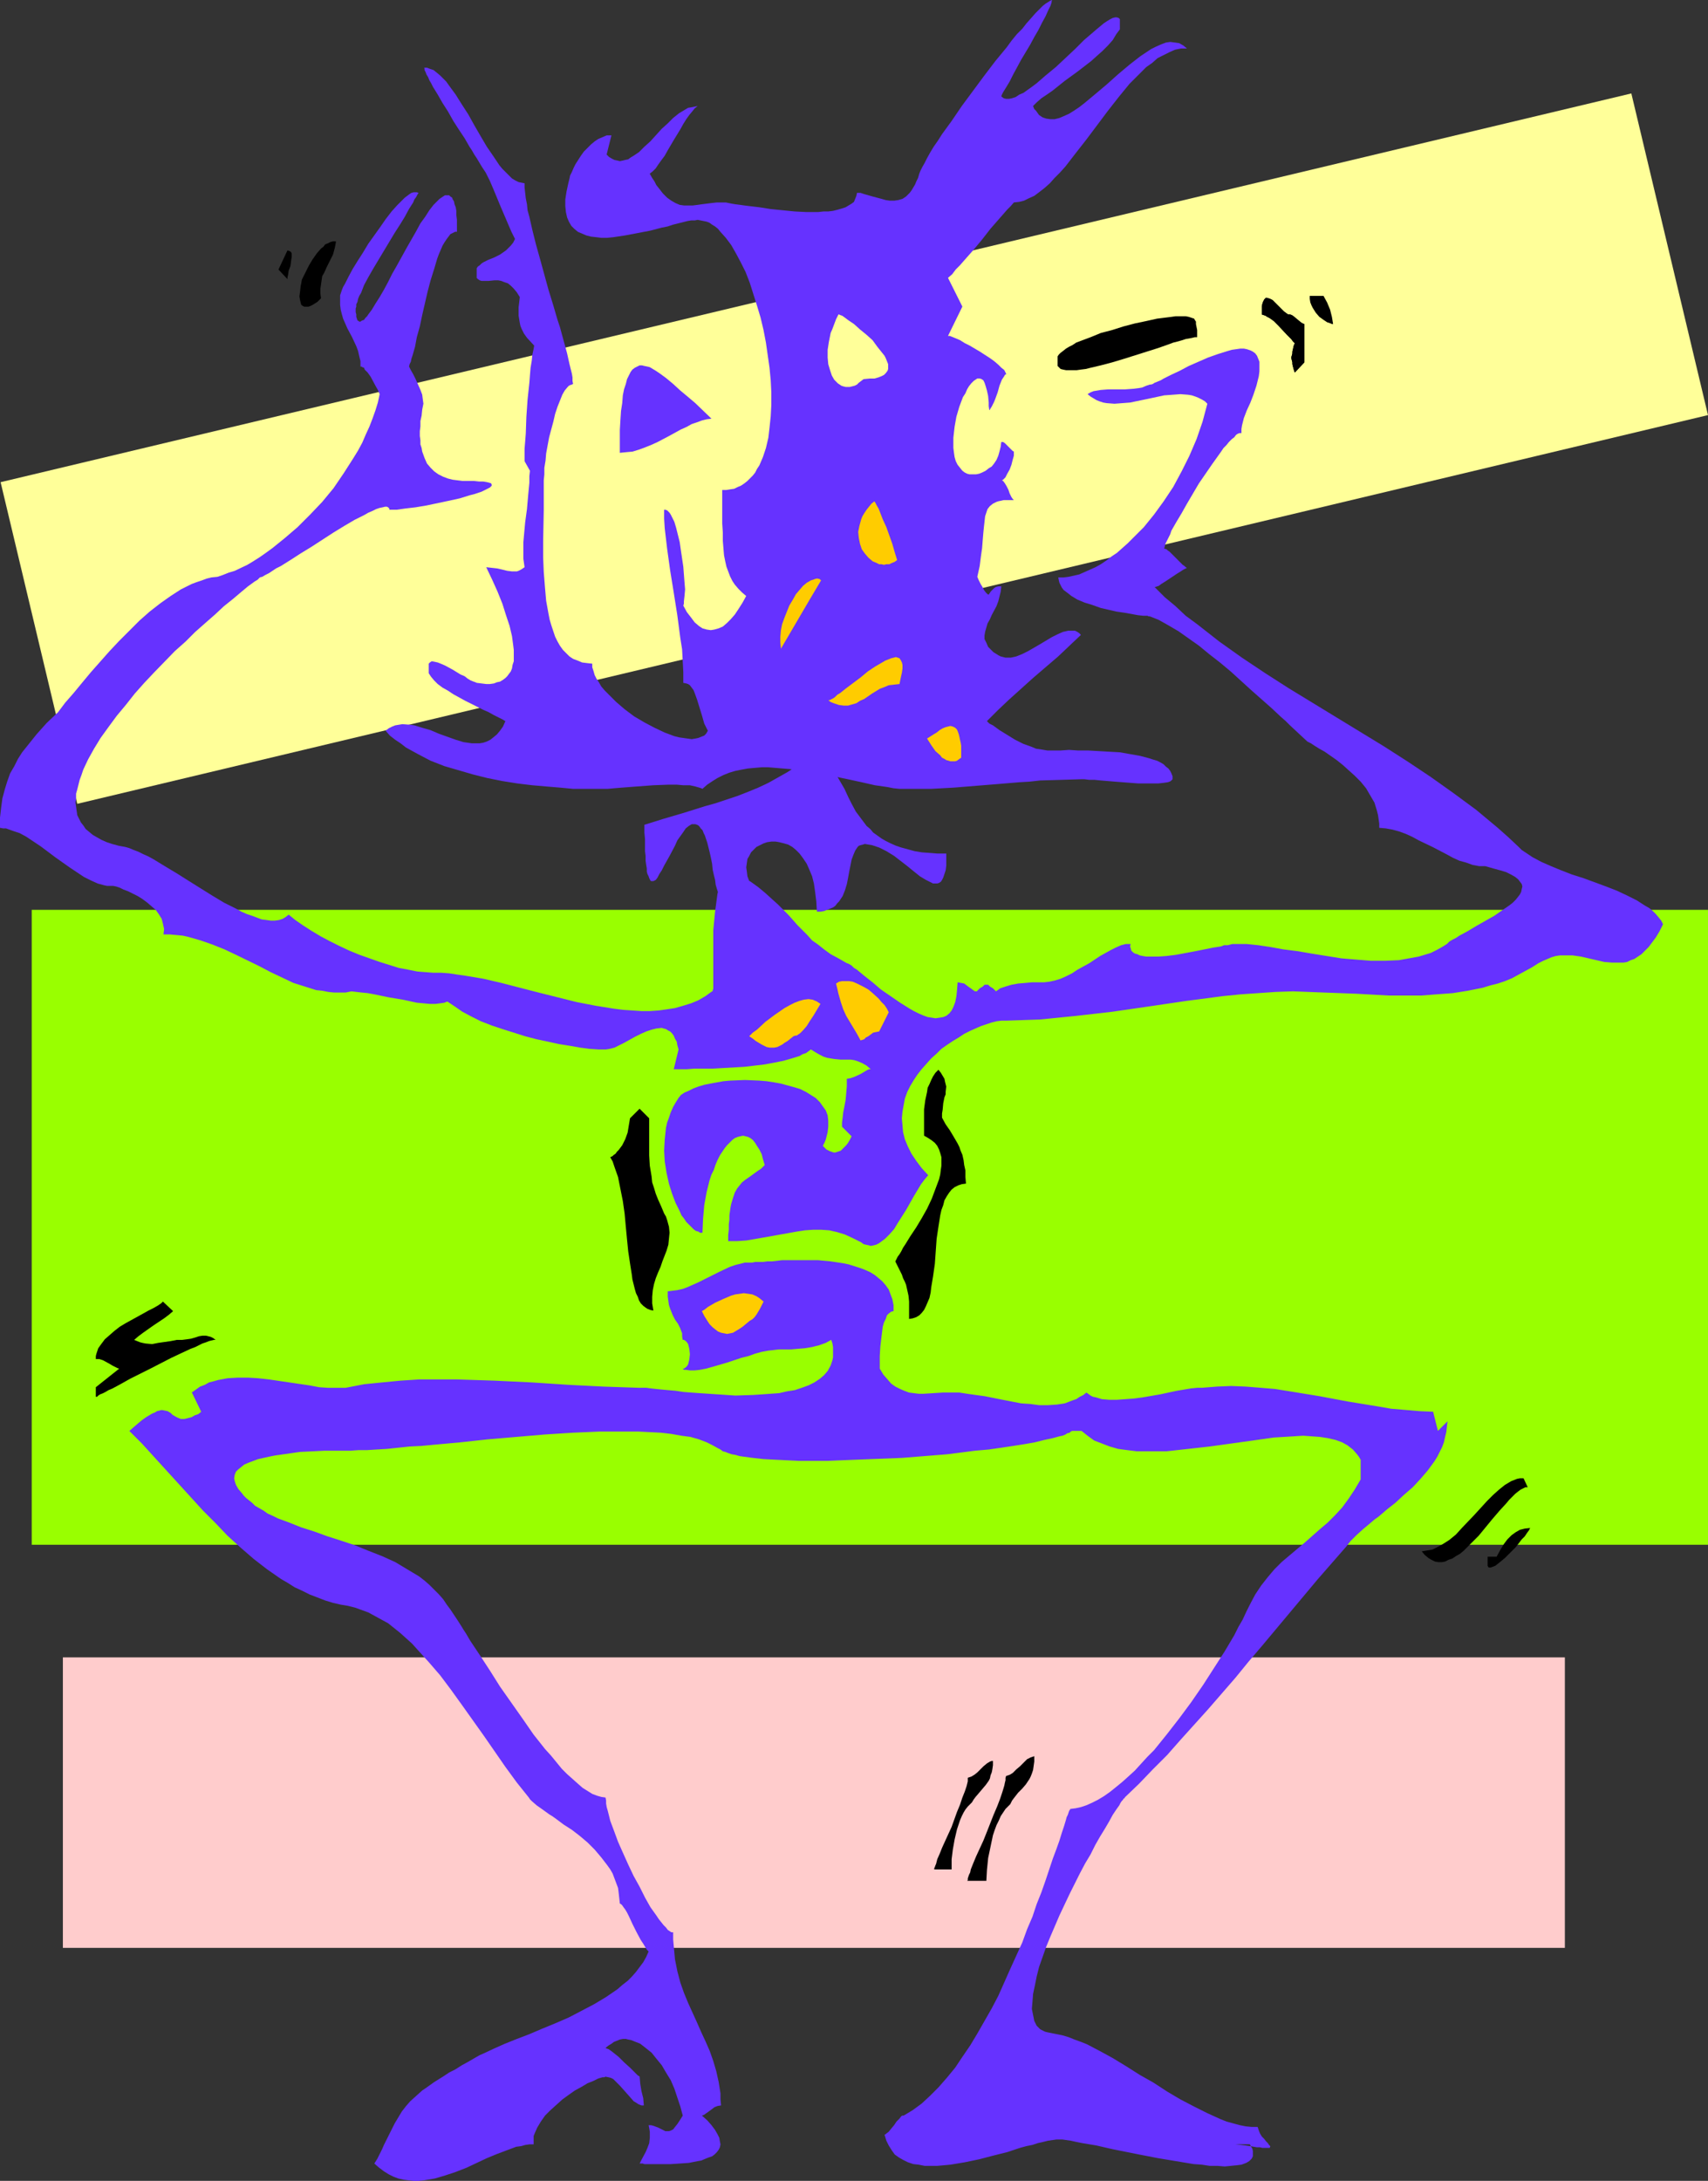
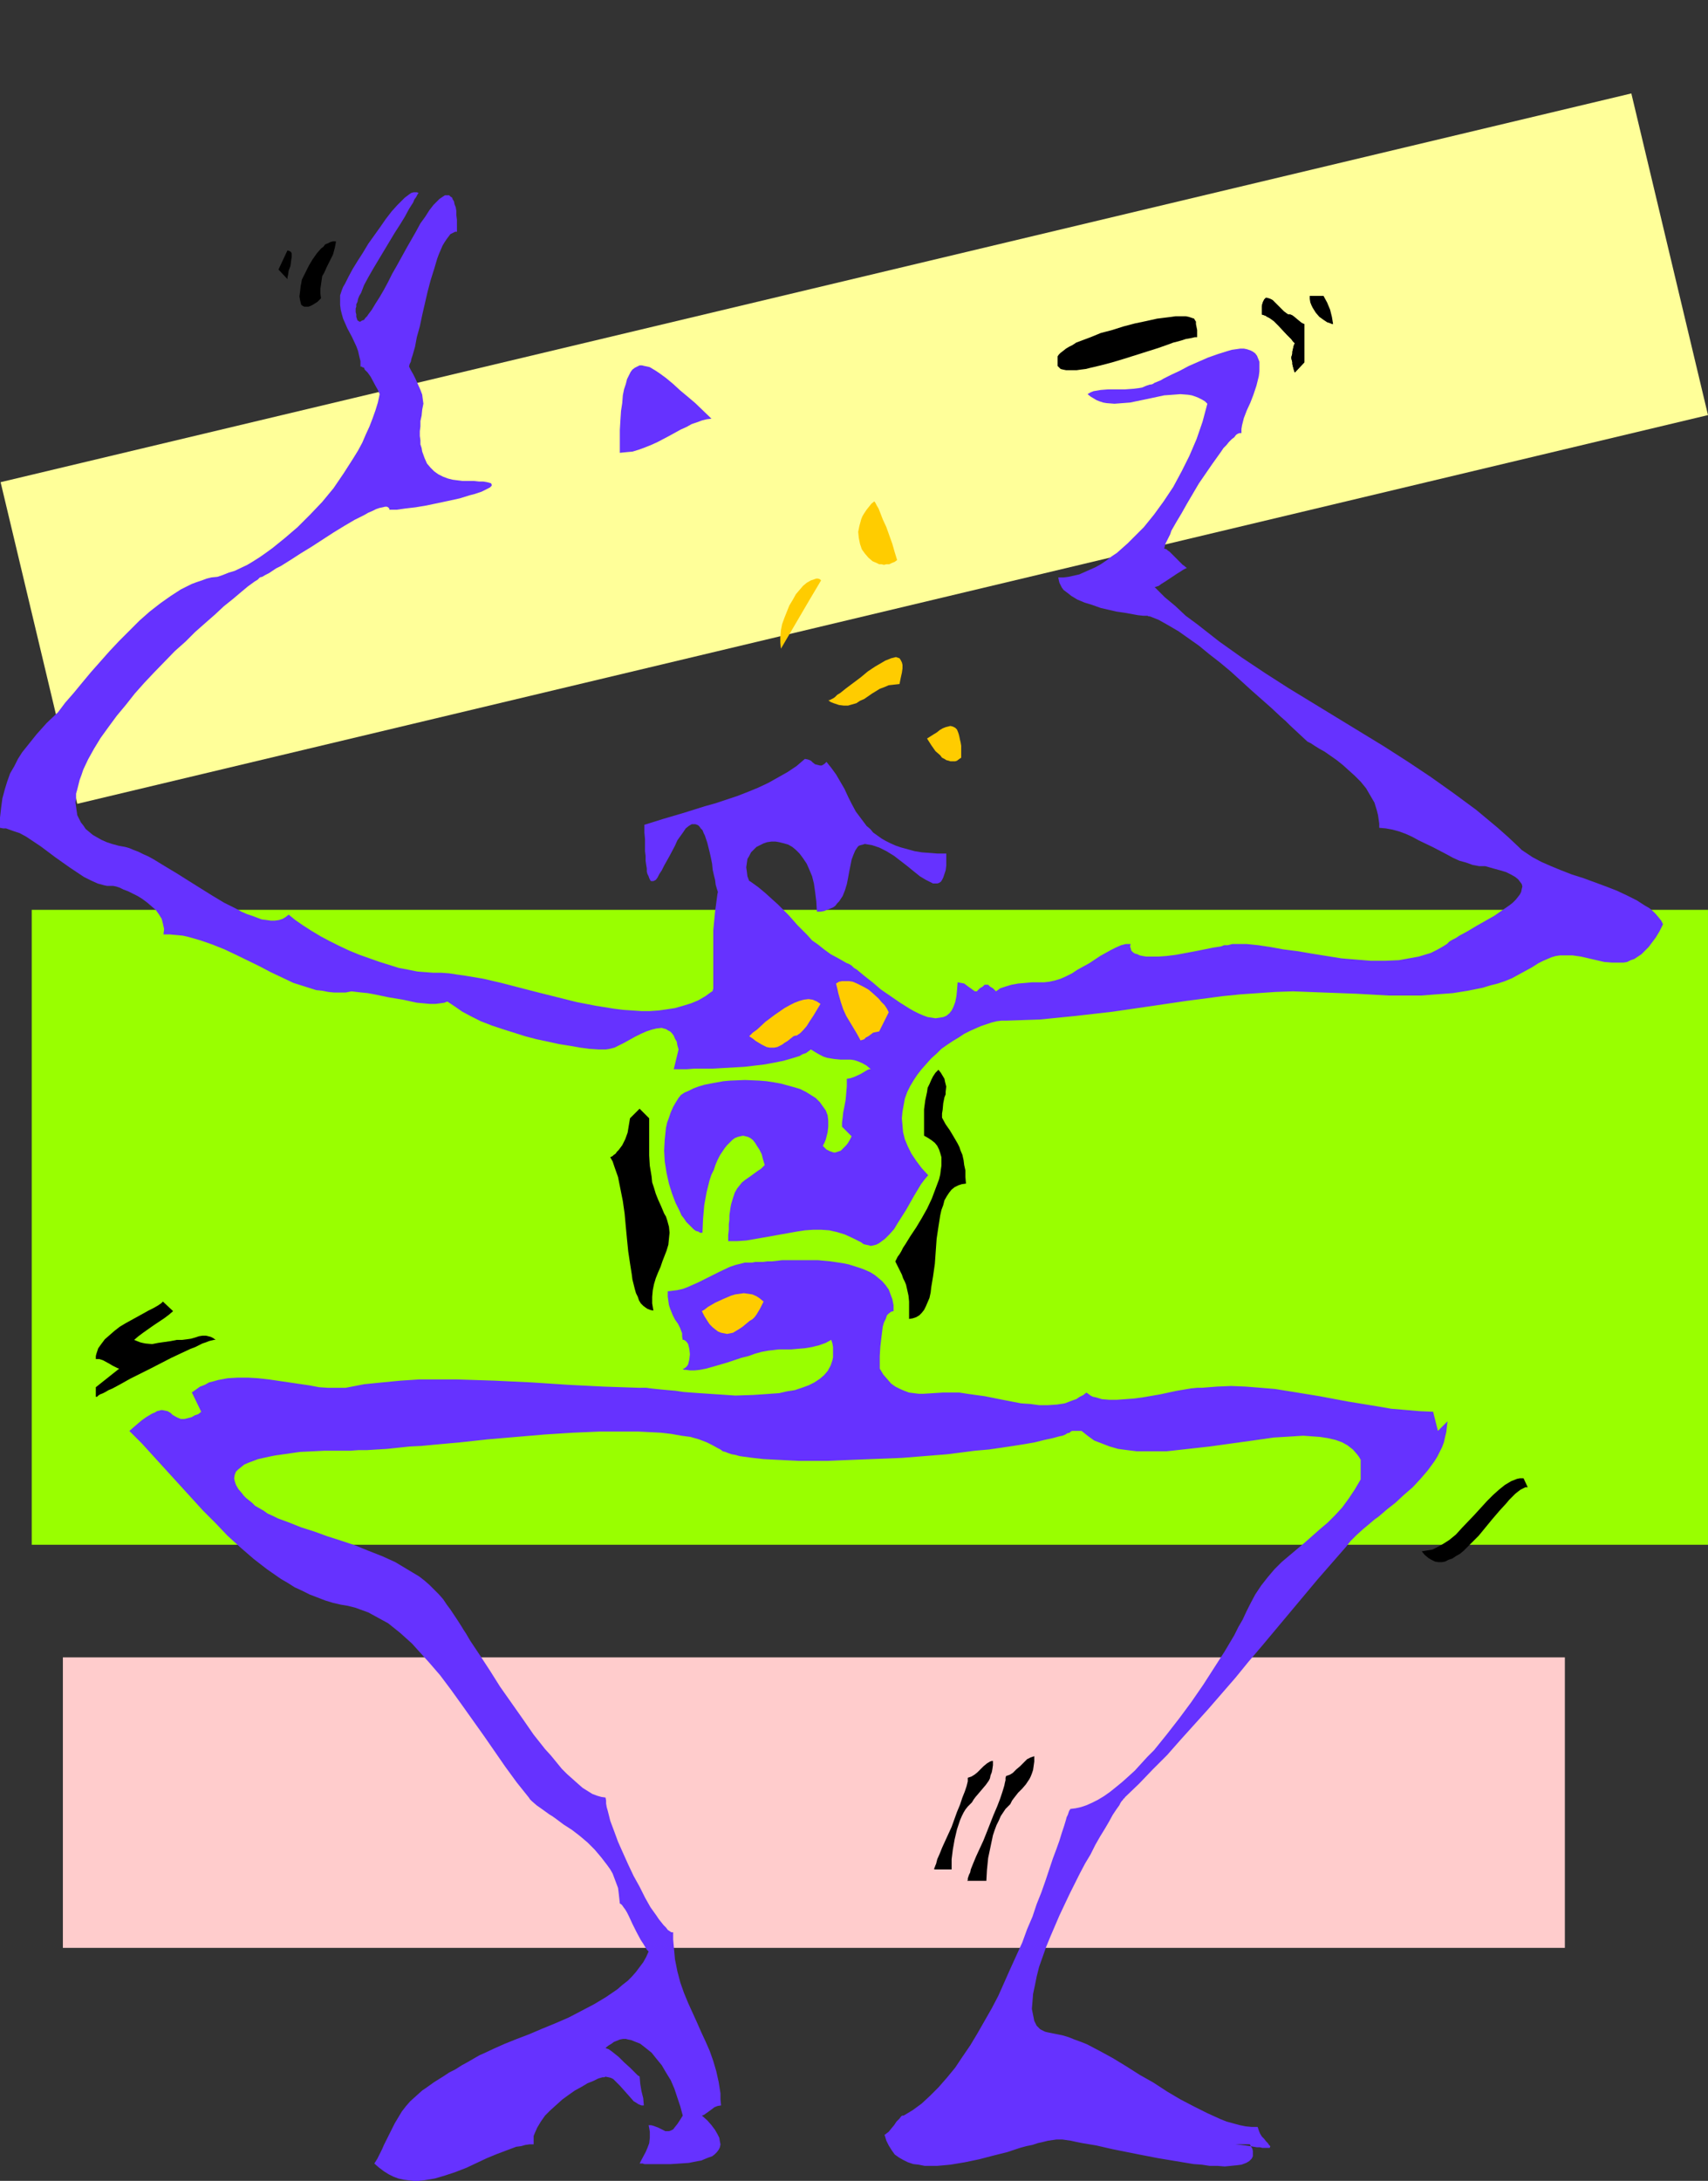
<svg xmlns="http://www.w3.org/2000/svg" xmlns:ns1="http://sodipodi.sourceforge.net/DTD/sodipodi-0.dtd" xmlns:ns2="http://www.inkscape.org/namespaces/inkscape" version="1.0" width="121.928mm" height="155.668mm" id="svg29" ns1:docname="Bony Dancing 4.wmf">
  <rect width="100%" height="100%" fill="#333333" stroke="none" />
  <ns1:namedview id="namedview29" pagecolor="#ffffff" bordercolor="#000000" borderopacity="0.25" ns2:showpageshadow="2" ns2:pageopacity="0.0" ns2:pagecheckerboard="0" ns2:deskcolor="#d1d1d1" ns2:document-units="mm" />
  <defs id="defs1">
    <pattern id="WMFhbasepattern" patternUnits="userSpaceOnUse" width="6" height="6" x="0" y="0" />
  </defs>
  <path style="fill:#ffcccc;fill-opacity:1;fill-rule:evenodd;stroke:none" d="M 16.966,447.123 H 422.211 v 78.372 H 16.966 Z" id="path1" />
  <path style="fill:#99ff00;fill-opacity:1;fill-rule:evenodd;stroke:none" d="M 8.564,245.457 H 460.829 V 416.743 H 8.564 Z" id="path2" />
  <path style="fill:#ffff99;fill-opacity:1;fill-rule:evenodd;stroke:none" d="M 0.162,130.081 440.146,25.208 460.829,111.983 20.844,216.855 Z" id="path3" />
  <path style="fill:#000000;fill-opacity:1;fill-rule:evenodd;stroke:none" d="m 321.707,85.805 -0.485,-0.162 -0.485,-0.162 -0.808,-0.162 h -0.808 -0.969 -0.969 l -1.131,0.162 -1.293,0.162 -2.585,0.323 -2.908,0.646 -3.07,0.646 -3.07,0.808 -3.07,0.97 -3.07,0.808 -2.747,1.131 -2.585,0.97 -1.293,0.485 -0.969,0.646 -0.969,0.485 -0.808,0.485 -0.808,0.646 -0.646,0.485 -0.485,0.485 -0.323,0.485 v 0 2.585 l 0.323,0.323 0.485,0.485 0.646,0.162 0.808,0.162 h 0.808 0.969 1.131 l 1.131,-0.162 1.293,-0.162 1.293,-0.323 2.747,-0.646 3.07,-0.808 3.232,-0.97 6.14,-1.939 3.07,-0.97 2.747,-0.97 1.293,-0.485 1.293,-0.323 1.131,-0.323 0.969,-0.323 0.969,-0.162 0.808,-0.162 0.646,-0.162 h 0.646 v -1.939 l -0.162,-0.808 -0.162,-0.808 V 86.774 l -0.323,-0.485 -0.162,-0.323 z" id="path4" />
  <path style="fill:#000000;fill-opacity:1;fill-rule:evenodd;stroke:none" d="m 348.045,84.835 h -0.485 l -0.485,-0.323 -0.646,-0.485 -0.646,-0.646 -1.131,-1.131 -1.293,-1.293 -0.646,-0.323 -0.485,-0.162 -0.646,-0.162 -0.323,0.323 -0.162,0.162 -0.162,0.323 -0.162,0.323 -0.162,0.485 -0.162,0.646 v 0.646 0.808 0.808 l 0.485,0.162 0.485,0.162 0.485,0.323 0.646,0.323 1.131,0.808 1.131,1.131 2.424,2.585 1.131,1.131 0.485,0.646 0.485,0.485 -0.323,0.808 -0.162,0.808 -0.162,0.646 v 0.485 l -0.162,0.646 -0.162,0.485 0.162,0.646 0.162,0.646 V 98.247 l 0.162,0.646 0.162,0.646 0.323,0.97 2.585,-2.747 V 87.421 l -0.485,-0.162 -0.485,-0.323 -0.969,-0.808 -0.969,-0.808 -0.485,-0.323 z" id="path5" />
  <path style="fill:#000000;fill-opacity:1;fill-rule:evenodd;stroke:none" d="m 348.045,84.835 h -0.485 l -0.485,-0.323 -0.646,-0.485 -0.646,-0.646 -1.131,-1.131 -1.293,-1.293 -0.646,-0.323 -0.485,-0.162 -0.646,-0.162 -0.323,0.323 -0.162,0.162 -0.162,0.323 -0.162,0.323 -0.162,0.485 -0.162,0.646 v 0.646 0.808 0.808 l 0.485,0.162 0.485,0.162 0.485,0.323 0.646,0.323 1.131,0.808 1.131,1.131 2.424,2.585 1.131,1.131 0.485,0.646 0.485,0.485 -0.323,0.808 -0.162,0.808 -0.162,0.646 v 0.485 l -0.162,0.646 -0.162,0.485 0.162,0.646 0.162,0.646 V 98.247 l 0.162,0.646 0.162,0.646 0.323,0.97 2.585,-2.747 V 87.421 l -0.485,-0.162 -0.485,-0.323 -0.969,-0.808 -0.969,-0.808 -0.485,-0.323 z" id="path6" />
  <path style="fill:#000000;fill-opacity:1;fill-rule:evenodd;stroke:none" d="m 357.094,79.826 h -3.716 v 0.808 l 0.162,0.97 0.323,0.808 0.323,0.646 0.808,1.293 0.969,1.131 1.131,0.808 0.969,0.646 0.969,0.323 0.323,0.162 h 0.323 l -0.162,-0.97 -0.162,-0.97 -0.485,-1.939 -0.808,-1.939 z" id="path7" />
  <path style="fill:#6632ff;fill-opacity:1;fill-rule:evenodd;stroke:none" d="m 339.804,98.894 v -1.293 l -0.323,-0.808 -0.323,-0.808 -0.485,-0.646 -0.646,-0.485 -0.646,-0.323 -0.969,-0.323 -0.808,-0.162 h -0.969 l -1.131,0.162 -1.131,0.162 -1.131,0.323 -2.585,0.808 -2.747,0.97 -2.585,1.131 -2.585,1.131 -2.424,1.293 -2.424,1.131 -0.969,0.485 -0.969,0.485 -0.808,0.485 -0.808,0.323 -0.808,0.323 -0.485,0.323 -0.485,0.162 h -0.323 l -0.969,0.323 -1.131,0.485 -0.969,0.162 -1.293,0.162 -2.262,0.162 h -2.262 -2.262 l -2.101,0.162 -0.969,0.162 -0.969,0.162 -0.808,0.323 -0.808,0.485 0.808,0.646 0.808,0.485 0.808,0.485 0.808,0.323 0.969,0.323 0.969,0.162 2.101,0.162 2.101,-0.162 2.101,-0.162 4.686,-0.97 4.524,-0.97 2.262,-0.162 2.101,-0.162 2.101,0.162 0.969,0.162 0.969,0.323 0.808,0.323 0.969,0.485 0.808,0.485 0.646,0.646 -0.646,2.424 -0.646,2.424 -1.616,4.686 -1.939,4.525 -2.101,4.201 -2.262,4.201 -2.585,3.878 -2.585,3.555 -2.747,3.393 -2.908,2.909 -1.454,1.454 -1.454,1.293 -1.454,1.293 -1.454,0.97 -1.454,1.131 -1.454,0.97 -1.454,0.808 -1.454,0.646 -1.454,0.646 -1.454,0.646 -1.454,0.323 -1.454,0.323 -1.293,0.162 h -1.454 l 0.162,0.808 0.162,0.646 0.323,0.646 0.323,0.646 0.485,0.646 0.646,0.485 0.646,0.485 0.808,0.646 1.616,0.97 1.939,0.808 2.101,0.646 2.262,0.808 2.101,0.485 2.101,0.485 2.262,0.323 1.777,0.323 1.777,0.323 1.454,0.162 h 0.646 0.485 l 0.323,0.162 h 0.323 l 2.424,0.97 2.585,1.454 2.747,1.616 2.747,1.939 2.747,1.939 2.747,2.262 2.908,2.262 2.908,2.424 5.494,5.009 5.494,4.848 2.585,2.424 1.293,1.131 1.131,1.131 2.424,2.262 2.262,2.101 0.969,0.485 0.969,0.646 1.293,0.808 1.454,0.808 1.616,1.131 1.616,1.131 1.616,1.293 1.616,1.454 1.616,1.454 1.616,1.616 1.454,1.778 1.131,1.939 1.131,1.939 0.646,2.101 0.323,1.293 0.162,1.131 0.162,1.131 v 1.131 l 1.777,0.162 1.777,0.323 1.777,0.485 1.777,0.646 1.777,0.808 1.777,0.97 3.716,1.778 3.716,1.939 1.777,0.97 1.777,0.808 1.777,0.485 1.777,0.646 1.777,0.323 h 1.616 l 2.262,0.646 1.777,0.485 1.616,0.485 1.293,0.646 1.131,0.646 0.808,0.646 0.485,0.646 0.485,0.646 0.162,0.646 -0.162,0.646 -0.162,0.808 -0.323,0.646 -0.485,0.646 -0.646,0.808 -0.808,0.808 -0.808,0.646 -2.101,1.454 -2.101,1.454 -4.847,2.747 -2.424,1.454 -2.101,1.131 -0.969,0.646 -0.969,0.485 -0.808,0.485 -0.646,0.646 -1.293,0.808 -1.454,0.808 -1.616,0.808 -1.616,0.485 -1.616,0.485 -1.777,0.323 -1.777,0.323 -1.777,0.323 -3.716,0.162 h -3.878 l -4.04,-0.323 -3.878,-0.323 -4.04,-0.646 -4.04,-0.646 -3.716,-0.646 -3.878,-0.485 -3.555,-0.646 -3.232,-0.485 -1.616,-0.162 -1.616,-0.162 h -2.747 -0.323 -0.646 l -0.646,0.162 -0.646,0.162 h -0.969 l -0.808,0.323 -2.101,0.323 -2.424,0.485 -2.424,0.485 -5.171,0.97 -2.585,0.323 -2.262,0.162 h -2.262 -0.969 l -0.969,-0.162 -0.808,-0.162 -0.646,-0.323 -0.646,-0.162 -0.485,-0.323 -0.485,-0.485 -0.162,-0.646 -0.162,-0.485 0.162,-0.646 h -1.293 l -1.293,0.323 -1.454,0.646 -1.293,0.646 -1.454,0.808 -1.454,0.808 -2.908,1.939 -3.232,1.778 -1.454,0.97 -1.616,0.808 -1.454,0.646 -1.616,0.485 -1.454,0.323 -1.454,0.162 h -1.616 -1.616 l -1.777,0.162 -1.939,0.162 -1.777,0.323 -1.616,0.485 -1.454,0.485 -0.646,0.485 -0.485,0.323 -0.808,-0.808 -0.808,-0.485 -0.485,-0.485 h -0.485 -0.485 l -0.485,0.485 -0.808,0.485 -0.808,0.808 h -0.485 l -0.485,-0.323 -0.646,-0.485 -0.485,-0.323 -0.646,-0.485 -0.646,-0.485 -0.808,-0.162 -0.969,-0.162 -0.162,2.101 -0.162,1.616 -0.323,1.616 -0.485,1.293 -0.485,0.97 -0.646,0.808 -0.808,0.646 -0.808,0.323 -0.969,0.162 -1.131,0.162 -0.969,-0.162 -1.131,-0.162 -1.293,-0.485 -1.131,-0.485 -1.293,-0.646 -1.131,-0.646 -2.585,-1.616 -2.585,-1.778 -2.585,-1.778 -2.262,-1.939 -2.262,-1.778 -0.969,-0.808 -0.969,-0.808 -0.808,-0.485 -0.646,-0.646 -0.808,-0.485 -0.485,-0.162 -2.262,-1.293 -2.101,-1.131 -1.777,-1.293 -1.616,-1.293 -1.616,-1.131 -1.293,-1.454 -2.585,-2.585 -2.424,-2.747 -1.454,-1.454 -1.454,-1.454 -1.616,-1.454 -1.777,-1.616 -1.939,-1.616 -2.262,-1.616 -7.433,-0.808 -0.646,1.939 -0.646,2.262 -0.323,2.424 -0.323,2.424 -0.485,5.009 v 2.424 2.424 2.262 2.101 1.939 1.778 1.454 0.485 0.646 0.323 l -0.162,0.323 v 0.323 h -0.162 l -1.777,1.293 -1.939,1.131 -1.939,0.808 -2.101,0.646 -2.262,0.646 -2.101,0.323 -2.262,0.323 -2.424,0.162 h -2.262 l -2.424,-0.162 -2.424,-0.162 -2.585,-0.323 -5.009,-0.808 -5.009,-0.97 -5.171,-1.293 -5.171,-1.293 -5.009,-1.293 -5.009,-1.293 -4.847,-1.131 -4.847,-0.808 -2.262,-0.323 -2.101,-0.323 -2.262,-0.162 h -2.101 l -2.101,-0.162 -2.101,-0.162 -2.424,-0.485 -2.585,-0.485 -2.585,-0.808 -2.585,-0.808 -2.747,-0.97 -2.747,-0.97 -2.747,-1.131 -2.747,-1.293 -2.585,-1.293 -2.424,-1.293 -2.424,-1.454 -2.262,-1.454 -2.101,-1.454 -1.777,-1.454 -0.808,0.646 -0.808,0.485 -0.969,0.323 -1.131,0.162 h -1.131 l -1.131,-0.162 -1.293,-0.162 -1.293,-0.485 -1.293,-0.485 -1.454,-0.485 -1.454,-0.646 -1.454,-0.808 -3.232,-1.616 -3.232,-1.939 -6.463,-4.04 -3.07,-1.939 -3.232,-1.939 -2.908,-1.778 -1.454,-0.808 -1.454,-0.646 -1.293,-0.646 -1.293,-0.485 -1.131,-0.485 -1.131,-0.323 -1.777,-0.323 -1.777,-0.485 -1.454,-0.485 -1.454,-0.646 -1.131,-0.646 -1.131,-0.646 -0.969,-0.808 -0.969,-0.808 -0.646,-0.97 -0.646,-0.808 -0.485,-0.97 -0.485,-0.97 -0.162,-1.131 -0.162,-1.131 -0.162,-1.131 0.162,-1.131 v -1.293 l 0.323,-1.131 0.323,-1.293 0.323,-1.293 0.485,-1.293 0.485,-1.454 1.293,-2.747 1.616,-2.909 1.777,-2.909 2.101,-2.909 2.262,-3.07 2.424,-2.909 2.424,-3.07 2.585,-2.909 2.747,-2.909 5.494,-5.656 2.908,-2.585 2.585,-2.585 2.747,-2.424 2.585,-2.262 2.424,-2.262 2.424,-1.939 2.101,-1.778 1.939,-1.616 1.777,-1.293 0.808,-0.485 0.646,-0.646 0.646,-0.162 0.808,-0.485 0.969,-0.485 0.969,-0.646 0.969,-0.646 1.293,-0.646 2.585,-1.616 2.747,-1.778 2.908,-1.778 5.978,-3.878 2.908,-1.778 2.747,-1.616 1.293,-0.646 1.293,-0.646 1.131,-0.646 1.131,-0.485 0.969,-0.485 0.969,-0.323 0.808,-0.162 0.646,-0.162 h 0.485 l 0.323,0.162 0.323,0.323 v 0.323 h 0.969 1.131 l 1.131,-0.162 1.131,-0.162 2.747,-0.323 2.908,-0.485 6.14,-1.293 2.908,-0.646 2.585,-0.808 1.293,-0.323 0.969,-0.323 0.969,-0.323 0.969,-0.485 0.646,-0.323 0.646,-0.323 0.323,-0.323 0.162,-0.162 v -0.323 l -0.162,-0.323 -0.485,-0.162 -0.646,-0.162 -0.969,-0.162 h -1.131 l -1.454,-0.162 h -1.939 -1.131 l -1.293,-0.162 -1.293,-0.162 -1.293,-0.323 -1.293,-0.485 -1.293,-0.646 -1.131,-0.808 -0.969,-0.97 -0.969,-1.131 -0.646,-1.454 -0.646,-1.778 -0.162,-0.97 -0.323,-0.97 v -1.131 l -0.162,-1.131 v -1.293 l 0.162,-1.293 v -1.454 l 0.323,-1.454 0.162,-1.616 0.323,-1.616 -0.162,-1.131 -0.162,-1.293 -0.485,-1.293 -0.646,-1.454 -0.646,-1.454 -0.646,-1.293 -0.646,-1.131 -0.485,-0.97 0.162,-0.646 0.323,-0.646 0.162,-0.808 0.323,-0.97 0.323,-1.131 0.323,-1.131 0.485,-2.585 0.808,-2.909 0.646,-3.07 1.454,-6.302 0.808,-3.07 0.969,-3.07 0.808,-2.747 0.485,-1.293 0.485,-1.131 0.485,-1.131 0.485,-0.808 0.646,-0.97 0.485,-0.646 0.485,-0.646 0.646,-0.323 0.646,-0.323 h 0.485 V 60.92 59.304 l -0.162,-1.293 v -1.131 l -0.162,-0.97 -0.323,-0.808 -0.162,-0.808 -0.323,-0.485 -0.162,-0.485 -0.485,-0.323 -0.323,-0.323 h -0.323 -0.485 -0.323 l -0.485,0.323 -0.485,0.323 -0.485,0.323 -0.485,0.485 -1.131,1.131 -1.131,1.454 -1.131,1.778 -1.293,1.778 -1.131,2.101 -1.293,2.262 -1.293,2.262 -2.585,4.686 -1.293,2.262 -1.131,2.262 -1.131,2.101 -1.131,1.939 -1.131,1.778 -0.969,1.616 -0.969,1.293 -0.323,0.485 -0.485,0.485 -0.323,0.485 -0.485,0.162 -0.323,0.162 -0.162,0.162 h -0.323 l -0.162,-0.162 -0.323,-0.162 -0.162,-0.485 -0.162,-0.485 v -0.646 l -0.162,-0.646 v -0.97 l 0.162,-0.485 v -0.646 l 0.323,-0.646 0.162,-0.808 0.323,-0.808 0.485,-0.808 0.808,-2.101 1.131,-2.101 1.293,-2.262 1.454,-2.424 1.454,-2.424 2.908,-4.848 1.454,-2.262 1.293,-2.101 1.131,-2.101 1.131,-1.778 0.323,-0.808 0.485,-0.646 0.323,-0.646 0.323,-0.485 -0.485,-0.162 h -0.323 -0.485 l -0.646,0.162 -0.485,0.323 -0.646,0.485 -0.646,0.485 -0.646,0.646 -0.646,0.646 -0.808,0.808 -1.454,1.616 -1.616,2.101 -1.454,2.101 -3.232,4.525 -1.454,2.424 -1.454,2.262 -1.293,2.101 -1.131,2.101 -0.969,1.939 -0.485,0.808 -0.323,0.808 -0.485,1.454 v 1.293 1.293 l 0.162,1.293 0.323,1.293 0.323,1.131 1.131,2.585 1.293,2.424 1.131,2.424 0.485,1.293 0.323,1.454 0.323,1.293 v 1.454 h 0.323 l 0.162,0.162 0.485,0.162 0.162,0.485 0.808,0.808 0.808,1.131 1.293,2.424 0.646,1.131 0.485,1.131 -0.485,2.262 -0.646,2.101 -0.808,2.262 -0.808,2.101 -0.969,2.101 -0.969,2.262 -1.131,2.101 -1.293,2.101 -2.585,4.04 -2.747,4.04 -3.07,3.717 -3.232,3.393 -3.393,3.393 -3.393,2.909 -3.393,2.747 -1.777,1.293 -1.616,1.131 -1.777,1.131 -1.616,0.97 -3.393,1.616 -1.616,0.485 -1.616,0.646 -1.454,0.485 -1.616,0.162 -1.293,0.323 -1.293,0.485 -1.454,0.485 -1.293,0.485 -2.908,1.454 -2.747,1.778 -2.747,1.939 -2.908,2.262 -2.747,2.424 -2.747,2.747 -2.747,2.747 -2.585,2.747 -5.009,5.656 -2.424,2.909 -2.262,2.747 -2.262,2.585 -1.939,2.585 -3.07,2.909 -2.747,3.07 -2.585,3.232 -1.293,1.616 -1.131,1.778 -0.969,1.939 -1.131,1.939 -0.808,2.262 -0.646,2.101 -0.646,2.424 -0.323,2.424 L 0,220.572 v 2.747 l 0.808,0.162 H 1.616 l 1.777,0.646 1.939,0.646 1.777,0.97 1.939,1.293 1.939,1.293 3.878,2.909 3.878,2.747 1.939,1.293 1.939,1.293 1.939,0.97 1.777,0.808 1.777,0.485 0.808,0.162 h 0.969 0.646 l 0.808,0.162 0.969,0.323 0.969,0.485 1.293,0.485 1.293,0.646 1.293,0.646 1.293,0.808 1.293,0.97 1.131,0.97 1.131,0.97 0.808,1.131 0.808,1.293 0.323,1.293 0.323,1.454 -0.162,1.454 h 1.616 l 1.777,0.162 1.777,0.162 1.454,0.323 3.393,0.97 3.232,1.131 3.232,1.293 3.07,1.454 6.302,3.07 3.07,1.616 3.07,1.454 3.07,1.454 3.07,0.97 3.07,0.97 1.616,0.162 1.616,0.323 1.616,0.162 h 1.454 1.616 l 1.616,-0.323 1.293,0.162 1.454,0.162 1.616,0.162 1.777,0.323 3.878,0.808 1.939,0.323 1.939,0.323 3.716,0.808 1.777,0.162 1.777,0.162 h 1.454 l 1.293,-0.162 1.131,-0.162 0.808,-0.323 1.939,1.293 2.101,1.454 2.424,1.293 2.585,1.293 2.908,1.131 2.908,0.97 3.07,0.97 3.07,0.97 3.07,0.808 3.07,0.646 2.908,0.646 3.07,0.485 2.747,0.485 2.424,0.323 2.424,0.162 h 2.101 l 0.969,-0.162 1.293,-0.323 1.293,-0.646 1.293,-0.646 1.454,-0.808 1.454,-0.808 1.616,-0.808 1.454,-0.646 1.454,-0.485 1.293,-0.323 1.454,-0.162 0.485,0.162 0.646,0.162 0.485,0.323 0.646,0.323 0.485,0.485 0.485,0.646 0.323,0.808 0.485,0.808 0.162,0.97 0.323,1.131 -1.293,5.333 h 3.555 l 2.101,-0.162 h 2.424 2.585 l 2.747,-0.162 5.655,-0.323 2.747,-0.323 2.747,-0.323 2.585,-0.485 2.424,-0.485 2.262,-0.646 2.101,-0.646 0.808,-0.485 0.969,-0.323 0.646,-0.485 0.646,-0.485 1.293,0.808 1.131,0.646 0.969,0.485 0.969,0.323 0.969,0.162 0.969,0.162 1.777,0.162 h 1.939 0.808 l 0.969,0.162 0.969,0.323 1.131,0.485 1.131,0.646 1.131,0.97 h -0.485 l -0.646,0.323 -0.808,0.485 -0.808,0.485 -1.777,0.808 -0.969,0.323 -0.969,0.162 v 1.939 l -0.162,1.939 -0.162,1.778 -0.323,1.778 -0.323,1.616 -0.162,1.454 -0.162,1.293 v 1.131 l 2.585,2.585 -0.485,0.97 -0.485,0.808 -0.485,0.646 -0.485,0.485 -0.485,0.485 -0.485,0.485 -0.485,0.162 -0.485,0.162 -0.485,0.162 h -0.485 l -0.969,-0.323 -0.969,-0.485 -0.969,-0.97 0.485,-0.97 0.323,-0.808 0.485,-1.939 0.162,-1.454 v -1.616 l -0.162,-1.454 -0.485,-1.293 -0.808,-1.131 -0.808,-1.131 -1.131,-1.131 -1.293,-0.808 -1.293,-0.808 -1.616,-0.808 -1.616,-0.485 -1.777,-0.485 -1.777,-0.485 -1.777,-0.323 -2.101,-0.323 -1.939,-0.162 -3.878,-0.162 -4.04,0.162 -1.777,0.162 -1.777,0.323 -1.777,0.323 -1.616,0.323 -1.616,0.485 -1.293,0.485 -1.293,0.646 -1.131,0.485 -0.969,0.646 -0.646,0.808 -0.808,1.293 -0.646,1.131 -0.646,1.454 -0.485,1.454 -0.485,1.293 -0.323,1.454 -0.162,1.616 -0.162,1.454 -0.162,3.07 0.162,2.909 0.485,3.07 0.646,2.909 0.808,2.585 0.969,2.585 1.131,2.262 0.485,1.131 0.646,0.808 0.646,0.97 0.646,0.646 0.646,0.646 0.646,0.646 0.646,0.485 0.646,0.162 0.485,0.323 h 0.646 l 0.162,-3.717 0.323,-3.717 0.646,-3.555 0.808,-3.232 0.485,-1.454 0.646,-1.293 0.485,-1.454 0.485,-1.131 0.646,-1.293 0.646,-0.97 0.646,-0.97 0.646,-0.808 0.808,-0.808 0.646,-0.646 0.646,-0.485 0.808,-0.323 0.646,-0.162 0.808,-0.162 0.646,0.162 0.646,0.162 0.646,0.323 0.646,0.485 0.646,0.808 0.485,0.808 0.646,0.97 0.646,1.293 0.323,1.293 0.485,1.616 -0.969,0.97 -0.969,0.646 -1.777,1.293 -1.616,1.131 -0.808,0.646 -0.646,0.808 -0.646,0.808 -0.646,1.131 -0.485,1.454 -0.485,1.616 -0.162,0.808 -0.162,1.131 -0.162,1.131 v 1.131 l -0.162,1.293 v 1.454 l -0.162,1.454 v 1.616 h 2.424 l 2.424,-0.162 4.686,-0.808 4.524,-0.808 4.524,-0.808 2.101,-0.323 2.262,-0.162 h 2.101 l 2.262,0.162 2.101,0.485 2.101,0.646 2.101,0.97 2.262,1.131 0.646,0.485 0.646,0.162 0.808,0.162 0.485,0.162 0.808,-0.162 0.646,-0.162 0.646,-0.323 0.485,-0.323 1.293,-0.97 1.131,-1.131 1.293,-1.454 0.969,-1.616 2.262,-3.555 2.101,-3.717 0.969,-1.616 0.969,-1.616 0.969,-1.293 0.969,-1.131 -1.777,-1.939 -1.454,-1.939 -1.293,-1.939 -0.969,-1.939 -0.808,-1.939 -0.485,-1.939 -0.162,-1.939 -0.162,-1.778 0.162,-1.778 0.323,-1.778 0.323,-1.778 0.646,-1.778 0.808,-1.616 0.969,-1.616 0.969,-1.454 1.131,-1.454 1.293,-1.454 1.293,-1.454 1.454,-1.293 1.293,-1.293 1.616,-1.131 1.454,-0.97 1.616,-0.97 1.454,-0.97 1.616,-0.808 1.454,-0.646 1.454,-0.646 1.454,-0.485 1.454,-0.485 1.293,-0.323 1.293,-0.162 h 1.131 l 4.686,-0.162 4.686,-0.162 4.847,-0.485 4.847,-0.485 9.856,-1.131 10.018,-1.454 9.856,-1.454 9.856,-1.293 4.847,-0.485 4.686,-0.323 4.686,-0.323 4.686,-0.162 4.201,0.162 4.201,0.162 4.363,0.162 4.363,0.162 8.725,0.485 h 4.363 4.363 l 4.201,-0.323 4.363,-0.323 4.04,-0.646 4.04,-0.808 2.101,-0.646 1.939,-0.485 1.939,-0.646 1.939,-0.808 1.777,-0.97 1.777,-0.97 1.777,-0.97 1.777,-1.131 1.293,-0.646 1.131,-0.485 1.131,-0.485 1.131,-0.323 1.131,-0.162 h 1.293 2.101 l 2.262,0.323 2.101,0.485 2.101,0.485 2.101,0.485 2.101,0.162 h 1.939 1.131 l 0.969,-0.162 0.969,-0.485 0.969,-0.323 0.969,-0.646 0.969,-0.646 0.969,-0.97 0.969,-0.97 0.969,-1.293 0.969,-1.293 0.969,-1.616 0.969,-1.939 -0.485,-0.97 -0.646,-0.808 -0.808,-0.97 -0.808,-0.808 -0.969,-0.808 -1.131,-0.646 -2.262,-1.454 -2.585,-1.293 -2.747,-1.293 -2.908,-1.131 -3.07,-1.131 -3.07,-1.131 -3.07,-0.97 -2.908,-1.131 -2.747,-1.131 -2.585,-1.131 -2.424,-1.293 -0.969,-0.646 -0.969,-0.646 -0.969,-0.646 -0.808,-0.808 -2.747,-2.585 -2.908,-2.585 -2.908,-2.424 -2.908,-2.424 -6.14,-4.525 -6.14,-4.363 -6.302,-4.201 -6.302,-4.04 -25.691,-15.674 -6.302,-4.04 -6.302,-4.201 -6.14,-4.363 -5.978,-4.686 -3.07,-2.262 -2.747,-2.585 -2.908,-2.424 -2.747,-2.747 h 0.162 l 0.485,-0.162 0.485,-0.162 0.646,-0.485 1.293,-0.808 1.454,-0.97 1.454,-0.97 1.293,-0.808 0.485,-0.323 0.646,-0.323 0.323,-0.162 h 0.323 -0.323 l -0.323,-0.162 -0.323,-0.323 -0.485,-0.323 -0.808,-0.808 -0.969,-0.97 -0.969,-0.97 -0.808,-0.808 -0.485,-0.323 -0.323,-0.323 -0.485,-0.162 h -0.162 l 0.162,-0.646 0.162,-0.646 0.323,-0.646 0.485,-0.97 0.485,-0.97 0.323,-0.97 1.293,-2.262 1.454,-2.424 1.454,-2.585 3.232,-5.494 1.777,-2.585 1.777,-2.585 1.616,-2.262 0.808,-1.131 0.646,-0.97 0.808,-0.808 0.646,-0.808 0.808,-0.808 0.646,-0.485 0.485,-0.646 0.485,-0.323 0.485,-0.162 h 0.485 v -1.131 l 0.162,-0.97 0.485,-1.939 0.808,-2.101 0.969,-2.101 0.808,-2.101 0.808,-2.424 0.323,-1.293 0.323,-1.293 0.162,-1.293 z" id="path8" />
-   <path style="fill:#6632ff;fill-opacity:1;fill-rule:evenodd;stroke:none" d="m 273.556,54.618 1.454,-0.162 1.293,-0.323 1.293,-0.646 1.454,-0.646 1.293,-0.97 1.454,-1.131 1.454,-1.293 1.293,-1.454 1.454,-1.454 1.454,-1.616 2.747,-3.555 2.908,-3.717 2.908,-3.878 2.908,-3.878 2.908,-3.717 2.908,-3.555 1.616,-1.616 1.454,-1.454 1.454,-1.454 1.616,-1.131 1.454,-1.293 1.616,-0.808 1.616,-0.808 1.454,-0.646 1.616,-0.323 h 1.616 l -0.969,-0.808 -1.131,-0.646 -1.131,-0.162 -1.293,-0.162 -1.131,0.162 -1.293,0.485 -1.454,0.646 -1.293,0.646 -1.454,0.97 -1.454,0.97 -1.454,1.131 -1.454,1.131 -3.07,2.585 -3.07,2.747 -3.07,2.585 -2.908,2.424 -1.454,1.131 -1.454,0.97 -1.293,0.808 -1.454,0.646 -1.131,0.485 -1.293,0.323 h -1.131 l -1.131,-0.162 -0.969,-0.323 -0.969,-0.646 -0.808,-1.131 -0.485,-0.485 -0.323,-0.808 0.969,-0.97 1.293,-1.131 1.454,-0.97 1.616,-1.131 1.616,-1.293 1.616,-1.293 3.555,-2.585 3.555,-2.747 1.616,-1.454 1.454,-1.293 1.454,-1.454 1.293,-1.454 0.969,-1.616 0.969,-1.293 v -2.747 l -0.323,-0.323 -0.485,-0.162 h -0.485 l -0.646,0.162 -0.646,0.323 -0.808,0.485 -0.969,0.646 -0.969,0.808 -0.969,0.808 -1.131,0.97 -1.131,0.97 -1.131,0.97 -2.424,2.424 -5.171,4.848 -2.747,2.262 -2.424,2.101 -1.293,0.97 -1.131,0.808 -1.131,0.808 -1.131,0.485 -0.969,0.646 -0.969,0.323 -0.808,0.162 h -0.808 l -0.646,-0.162 -0.646,-0.485 0.162,-0.485 0.323,-0.646 0.808,-1.293 0.969,-1.616 0.969,-1.939 0.969,-1.778 1.131,-2.101 2.424,-4.04 1.131,-2.101 1.131,-1.939 0.969,-1.939 0.969,-1.778 0.646,-1.454 0.646,-1.293 0.162,-0.485 0.162,-0.485 V 0.323 L 283.898,0 l -0.485,0.162 -0.485,0.323 -0.808,0.485 -0.808,0.646 -0.969,0.97 -0.969,0.97 -1.131,1.293 -1.293,1.454 -1.131,1.454 -1.454,1.454 -1.454,1.778 -1.293,1.778 -3.07,3.717 -3.07,4.04 -5.978,8.08 -2.747,4.04 -1.293,1.778 -1.293,1.778 -1.131,1.778 -1.131,1.616 -0.969,1.616 -0.808,1.454 -0.646,1.293 -0.646,1.131 -0.485,0.97 -0.323,0.808 -0.323,1.131 -0.485,0.97 -0.323,0.808 -0.485,0.808 -0.485,0.808 -0.485,0.646 -0.485,0.485 -0.485,0.485 -0.969,0.646 -1.131,0.323 -1.131,0.162 h -1.131 l -1.131,-0.162 -1.131,-0.323 -2.424,-0.646 -2.262,-0.646 -0.969,-0.323 h -0.969 l -0.162,0.808 -0.323,0.808 -0.323,0.808 -0.646,0.485 -0.808,0.485 -0.808,0.485 -0.969,0.323 -1.131,0.323 -1.293,0.323 -1.293,0.162 h -1.293 l -1.454,0.162 h -3.07 l -3.232,-0.162 -3.232,-0.323 -3.232,-0.323 -3.07,-0.485 -2.747,-0.323 -1.293,-0.162 -1.131,-0.162 -1.293,-0.162 -0.969,-0.162 -0.808,-0.162 -0.808,-0.162 h -0.485 -0.485 -1.454 l -1.454,0.162 -2.585,0.323 -1.131,0.162 -1.293,0.162 h -1.131 -1.293 l -1.131,-0.162 -1.131,-0.485 -1.131,-0.646 -1.131,-0.808 -1.131,-1.131 -1.131,-1.454 -0.646,-0.808 -0.485,-0.97 -0.646,-0.97 -0.646,-1.131 0.808,-0.646 0.808,-0.808 0.646,-0.97 0.808,-1.131 0.969,-1.293 0.808,-1.454 1.616,-2.747 1.777,-2.909 0.808,-1.454 0.808,-1.293 0.808,-1.131 0.808,-0.97 0.646,-0.808 0.808,-0.646 -0.808,0.162 -0.808,0.162 -0.969,0.162 -0.808,0.485 -1.616,0.97 -1.616,1.293 -1.454,1.454 -1.616,1.454 -3.07,3.393 -1.616,1.454 -1.454,1.454 -1.454,0.97 -0.808,0.485 -0.646,0.485 -0.808,0.162 -0.646,0.162 -0.808,0.162 -0.646,-0.162 -0.808,-0.162 -0.646,-0.323 -0.808,-0.485 -0.646,-0.646 1.293,-5.171 h -1.293 l -1.131,0.485 -1.131,0.485 -0.969,0.646 -0.969,0.808 -0.969,0.97 -0.969,0.97 -0.808,1.131 -1.454,2.262 -0.485,0.97 -0.485,1.131 -0.485,0.97 -0.162,0.808 -0.162,0.646 -0.162,0.646 -0.485,2.262 -0.323,2.101 v 1.778 l 0.162,1.616 0.323,1.454 0.485,1.131 0.646,1.131 0.808,0.808 0.969,0.808 1.131,0.485 1.131,0.485 1.293,0.323 1.454,0.162 1.293,0.162 h 1.616 l 1.616,-0.162 3.232,-0.485 3.393,-0.646 3.393,-0.646 3.07,-0.808 1.616,-0.323 1.454,-0.485 1.293,-0.323 1.293,-0.323 1.293,-0.323 0.969,-0.162 h 0.969 l 0.808,-0.162 0.808,0.162 0.808,0.162 0.808,0.162 0.808,0.323 0.646,0.485 0.808,0.485 0.808,0.646 0.646,0.808 1.454,1.616 1.454,1.939 1.293,2.262 1.293,2.424 1.293,2.585 1.131,2.909 0.969,3.07 0.969,3.07 0.969,3.232 0.808,3.393 0.646,3.393 0.485,3.393 0.485,3.393 0.323,3.393 0.162,3.232 v 3.393 l -0.162,3.07 -0.323,3.07 -0.323,2.747 -0.646,2.747 -0.808,2.424 -0.969,2.262 -0.646,0.97 -0.485,0.97 -0.646,0.808 -0.808,0.808 -0.646,0.646 -0.808,0.646 -0.969,0.646 -0.808,0.323 -0.969,0.485 -1.131,0.162 -0.969,0.162 h -1.131 v 6.302 2.747 l 0.162,2.424 v 2.262 l 0.162,1.939 0.162,1.939 0.323,1.616 0.323,1.454 0.485,1.293 0.485,1.293 0.646,1.293 0.646,0.97 0.969,1.131 0.969,0.97 1.131,0.97 -0.969,1.778 -1.131,1.778 -0.969,1.454 -1.131,1.293 -0.969,0.97 -1.131,0.97 -1.131,0.485 -1.131,0.323 -0.969,0.162 -1.131,-0.162 -1.131,-0.323 -0.969,-0.646 -1.131,-0.97 -0.969,-1.293 -1.131,-1.454 -0.969,-1.778 0.162,-0.485 v -0.646 l 0.162,-1.454 0.162,-1.778 -0.162,-1.939 -0.162,-2.101 -0.162,-2.101 -0.646,-4.363 -0.323,-2.262 -0.485,-1.939 -0.485,-1.939 -0.485,-1.616 -0.646,-1.293 -0.323,-0.646 -0.323,-0.485 -0.323,-0.323 -0.323,-0.323 -0.485,-0.162 h -0.323 v 2.424 l 0.162,2.585 0.323,2.747 0.323,2.747 0.808,5.817 0.969,5.979 0.969,6.14 0.808,6.14 0.485,3.07 0.162,3.07 0.162,3.07 v 2.909 l 0.808,0.162 0.485,0.162 0.485,0.323 0.485,0.646 0.485,0.646 0.323,0.808 0.646,1.778 0.646,2.101 0.646,2.101 0.646,2.262 0.969,1.939 -0.485,0.808 -0.485,0.485 -0.808,0.323 -0.808,0.323 -0.808,0.162 -0.969,0.162 -1.131,-0.162 -1.131,-0.162 -1.131,-0.162 -1.293,-0.323 -1.293,-0.485 -1.293,-0.485 -2.747,-1.293 -2.747,-1.454 -2.747,-1.616 -2.585,-1.939 -2.262,-1.939 -2.101,-2.101 -0.969,-0.97 -0.969,-1.131 -0.646,-1.131 -0.646,-0.97 -0.485,-0.97 -0.323,-1.131 -0.323,-0.97 v -0.97 l -1.454,-0.162 -1.293,-0.162 -1.131,-0.485 -1.293,-0.485 -0.969,-0.646 -0.808,-0.808 -0.969,-0.97 -0.808,-1.131 -0.646,-1.131 -0.646,-1.293 -0.485,-1.454 -0.485,-1.454 -0.485,-1.616 -0.323,-1.616 -0.323,-1.778 -0.323,-1.778 -0.323,-3.717 -0.323,-4.04 -0.162,-4.04 v -4.201 l 0.162,-8.403 v -4.04 -4.04 l 0.162,-1.616 v -1.778 l 0.323,-1.939 0.162,-1.939 0.808,-4.363 1.131,-4.201 0.485,-2.101 0.646,-1.939 0.646,-1.616 0.646,-1.616 0.646,-1.131 0.808,-0.97 0.323,-0.323 0.323,-0.162 0.485,-0.162 0.323,-0.162 -0.162,-0.808 v -0.97 l -0.162,-0.97 -0.323,-1.293 -0.323,-1.293 -0.323,-1.454 -0.323,-1.454 -0.485,-1.778 -0.485,-1.778 -0.485,-1.778 -0.485,-1.778 -0.646,-1.939 -1.131,-3.878 -1.293,-4.201 -2.262,-8.241 -1.131,-4.04 -0.969,-3.878 -0.808,-3.555 -0.485,-1.778 -0.162,-1.616 -0.323,-1.616 -0.162,-1.454 -0.162,-1.454 v -1.131 l -0.808,-0.162 -0.808,-0.162 -0.969,-0.485 -0.808,-0.485 -0.808,-0.808 -0.808,-0.808 -0.969,-0.97 -0.808,-0.97 -1.616,-2.424 -1.777,-2.585 -1.616,-2.747 -1.777,-3.07 -1.616,-2.909 -1.777,-2.747 -1.616,-2.585 -1.777,-2.424 -0.808,-1.131 -0.808,-0.808 -0.808,-0.808 -0.969,-0.808 -0.808,-0.646 -0.969,-0.323 -0.808,-0.323 h -0.808 l 0.162,0.162 v 0.485 l 0.323,0.646 0.162,0.485 0.485,0.808 0.323,0.808 0.485,0.808 0.485,0.97 1.293,2.101 1.293,2.262 1.454,2.262 1.454,2.585 1.454,2.262 1.616,2.424 1.293,2.262 0.646,0.97 0.646,1.131 0.646,0.97 0.485,0.808 0.485,0.808 0.485,0.808 0.323,0.485 0.323,0.485 0.323,0.485 0.162,0.323 0.969,1.939 0.969,2.262 1.939,4.686 1.939,4.525 0.969,2.262 0.969,1.939 -0.485,0.97 -0.646,0.808 -0.646,0.646 -0.646,0.646 -1.616,1.131 -1.616,0.808 -1.616,0.646 -1.293,0.646 -0.485,0.323 -0.485,0.485 -0.485,0.323 -0.323,0.485 v 2.585 l 0.323,0.323 0.485,0.323 0.485,0.162 h 0.485 0.808 0.646 l 1.616,-0.162 h 0.969 l 0.808,0.162 0.808,0.323 0.969,0.323 0.808,0.646 0.808,0.808 0.808,0.97 0.808,1.293 -0.162,1.454 -0.162,1.293 v 2.262 l 0.162,0.97 0.162,0.97 0.162,0.808 0.323,0.808 0.646,1.293 0.808,1.131 1.939,2.101 -0.162,0.97 -0.323,1.454 -0.162,1.616 -0.323,1.939 -0.162,1.939 -0.162,2.101 -0.485,4.525 -0.323,4.686 -0.162,4.525 -0.162,2.101 -0.162,1.939 v 1.778 1.616 l 1.454,2.585 -0.162,1.454 v 1.778 l -0.323,3.393 -0.323,3.717 -0.485,3.555 -0.323,3.555 -0.162,1.778 v 1.616 2.909 l 0.162,1.131 0.162,1.131 -0.485,0.323 -0.485,0.323 -0.646,0.323 -0.485,0.162 h -1.293 l -1.293,-0.162 -1.293,-0.323 -1.454,-0.323 -1.454,-0.162 -1.454,-0.162 1.616,3.393 1.454,3.232 1.293,3.232 0.969,3.07 0.969,2.909 0.646,2.747 0.323,2.424 0.162,1.293 v 1.131 1.939 l -0.323,0.97 -0.162,0.97 -0.323,0.808 -0.485,0.646 -0.485,0.646 -0.485,0.485 -0.646,0.485 -0.808,0.485 -0.808,0.162 -0.808,0.323 -1.131,0.162 h -0.969 l -1.293,-0.162 -1.293,-0.162 -0.323,-0.162 -0.485,-0.162 -0.808,-0.323 -0.808,-0.485 -0.808,-0.646 -1.131,-0.485 -2.101,-1.293 -2.101,-1.131 -1.131,-0.485 -0.808,-0.323 -0.808,-0.162 -0.808,-0.162 -0.485,0.323 -0.323,0.323 v 2.585 l 0.646,0.97 0.808,0.97 0.969,0.97 1.293,0.97 1.454,0.808 1.454,0.97 3.232,1.778 3.232,1.616 1.616,0.808 1.454,0.646 1.454,0.808 1.293,0.646 0.969,0.485 0.808,0.485 -0.646,1.454 -0.808,1.131 -0.808,0.97 -0.969,0.808 -0.808,0.646 -0.969,0.485 -0.969,0.323 -0.969,0.162 h -1.131 -0.969 l -1.131,-0.162 -1.131,-0.162 -2.101,-0.646 -2.262,-0.808 -2.262,-0.808 -2.262,-0.97 -2.262,-0.646 -2.101,-0.646 -1.131,-0.162 -2.101,-0.162 -0.969,0.162 -0.969,0.162 -0.808,0.323 -0.969,0.485 -0.808,0.646 1.131,1.293 1.454,1.131 1.454,0.97 1.454,1.131 3.232,1.778 3.393,1.778 3.716,1.454 3.878,1.131 3.878,1.131 3.878,0.97 4.04,0.808 4.04,0.646 4.04,0.485 3.716,0.323 3.878,0.323 3.393,0.323 h 3.393 3.07 1.293 1.616 l 1.777,-0.162 1.939,-0.162 4.201,-0.323 4.363,-0.323 4.201,-0.162 h 2.101 l 1.777,0.162 h 1.777 l 1.454,0.323 1.131,0.323 0.485,0.162 0.323,0.162 1.293,-1.131 1.454,-0.97 1.293,-0.808 1.616,-0.808 1.616,-0.646 1.616,-0.485 1.616,-0.323 1.777,-0.323 1.777,-0.162 1.939,-0.162 h 1.777 l 1.939,0.162 3.878,0.323 4.04,0.485 3.878,0.646 3.878,0.808 3.878,0.808 3.716,0.808 3.555,0.808 3.393,0.485 1.616,0.323 1.616,0.162 h 1.293 1.454 5.817 l 5.979,-0.323 11.957,-0.97 5.817,-0.485 2.747,-0.162 2.908,-0.323 5.655,-0.162 5.332,-0.162 h 0.485 0.485 l 1.293,0.162 h 1.454 l 1.616,0.162 1.939,0.162 1.939,0.162 4.201,0.323 2.101,0.162 h 1.939 1.777 1.616 l 1.454,-0.162 1.131,-0.162 0.485,-0.162 0.323,-0.162 0.323,-0.323 0.162,-0.162 v -0.808 l -0.323,-0.808 -0.323,-0.646 -0.485,-0.646 -0.646,-0.485 -0.646,-0.646 -0.808,-0.485 -0.969,-0.485 -1.131,-0.323 -0.969,-0.323 -2.424,-0.646 -2.747,-0.485 -2.747,-0.485 -2.908,-0.162 -2.747,-0.162 -2.908,-0.162 h -2.747 l -2.424,-0.162 -2.262,0.162 h -3.555 l -0.969,-0.162 -0.969,-0.162 -1.131,-0.162 -1.131,-0.485 -2.262,-0.808 -2.262,-1.131 -2.101,-1.293 -2.101,-1.293 -1.777,-1.293 -0.969,-0.485 -0.646,-0.646 2.908,-2.909 3.07,-2.909 6.463,-5.817 6.786,-5.817 3.07,-2.909 3.07,-2.909 -0.485,-0.485 -0.485,-0.323 -0.646,-0.323 h -0.646 -0.646 -0.485 l -1.454,0.323 -1.454,0.646 -1.616,0.808 -3.232,1.939 -3.07,1.778 -1.616,0.808 -1.616,0.646 -1.454,0.323 h -0.808 -0.646 l -0.646,-0.162 -0.646,-0.162 -0.646,-0.323 -0.485,-0.323 -0.808,-0.485 -0.485,-0.485 -0.969,-0.97 -0.485,-1.131 -0.485,-0.97 v -0.97 l 0.162,-0.97 0.323,-1.131 0.323,-1.131 0.646,-1.131 0.485,-1.131 1.293,-2.424 0.485,-1.293 0.323,-1.293 0.323,-1.293 0.162,-1.454 h -0.808 l -0.646,0.162 -0.485,0.323 -0.323,0.323 -0.646,0.646 -0.162,0.323 -0.162,0.162 -0.162,0.323 -0.323,-0.162 -0.162,-0.162 -0.323,-0.323 -0.485,-0.646 -0.485,-0.97 -0.323,-0.485 -0.323,-0.646 -0.323,-0.646 -0.323,-0.808 0.646,-2.909 0.323,-2.585 0.323,-2.262 0.162,-2.101 0.162,-1.939 0.162,-1.616 0.162,-1.454 0.162,-1.454 0.323,-0.97 0.323,-0.97 0.646,-0.808 0.808,-0.646 0.969,-0.485 0.485,-0.162 0.808,-0.162 0.646,-0.162 h 0.808 0.969 0.969 l -0.162,-0.162 -0.162,-0.162 -0.323,-0.485 -0.485,-0.97 -0.323,-0.97 -0.485,-0.97 -0.485,-0.808 -0.485,-0.646 -0.323,-0.162 h -0.162 0.162 l 0.323,-0.162 0.323,-0.323 0.323,-0.323 0.485,-0.97 0.646,-1.131 0.485,-1.293 0.323,-1.293 0.323,-1.131 v -1.131 l -0.323,-0.162 -0.323,-0.323 -0.808,-0.808 -0.969,-0.97 -0.485,-0.323 h -0.485 l -0.162,1.293 -0.323,1.293 -0.323,1.131 -0.485,1.131 -0.646,0.97 -0.646,0.808 -0.808,0.485 -0.808,0.646 -0.969,0.485 -0.808,0.323 -0.808,0.162 h -0.969 -0.808 l -0.646,-0.162 -0.646,-0.323 -0.646,-0.485 -0.646,-0.808 -0.646,-0.808 -0.485,-0.97 -0.323,-1.131 -0.162,-1.131 -0.162,-1.293 v -1.293 -1.454 l 0.323,-2.909 0.485,-2.747 0.808,-2.747 0.485,-1.293 0.485,-1.293 0.646,-0.97 0.485,-1.131 0.485,-0.808 0.646,-0.808 0.646,-0.646 0.485,-0.323 0.485,-0.323 h 0.646 l 0.485,0.162 0.485,0.323 0.323,0.646 0.323,0.97 0.323,1.131 0.323,1.454 0.162,1.778 v 0.97 l 0.162,1.131 0.162,-0.162 0.162,-0.323 0.323,-0.485 0.323,-0.646 0.323,-0.646 0.323,-0.808 0.646,-1.778 0.485,-1.778 0.323,-0.808 0.323,-0.808 0.323,-0.485 0.323,-0.485 0.162,-0.323 0.323,-0.162 v -0.162 l -0.162,-0.323 -0.323,-0.646 -0.808,-0.646 -0.808,-0.808 -1.131,-0.97 -1.131,-0.808 -2.747,-1.778 -2.747,-1.616 -1.293,-0.646 -1.293,-0.808 -1.131,-0.485 -0.808,-0.323 -0.808,-0.323 h -0.485 l 3.878,-7.918 -3.878,-7.756 1.131,-0.97 0.969,-1.293 1.131,-1.131 1.131,-1.293 2.424,-2.747 2.424,-2.909 2.262,-2.909 2.262,-2.585 1.131,-1.293 1.131,-1.293 0.969,-0.97 z" id="path9" />
  <path style="fill:#000000;fill-opacity:1;fill-rule:evenodd;stroke:none" d="m 81.437,75.463 -0.162,0.97 -0.162,0.808 -0.162,1.454 -0.162,1.293 0.162,0.97 0.162,0.646 0.162,0.646 0.485,0.323 0.323,0.162 h 0.646 0.485 l 0.485,-0.162 0.646,-0.323 1.293,-0.808 0.969,-0.97 -0.162,-1.293 v -1.293 l 0.162,-1.131 0.162,-1.131 0.162,-1.131 0.485,-0.808 0.808,-1.778 0.808,-1.616 0.808,-1.616 0.485,-1.778 0.162,-0.808 0.162,-0.97 H 89.839 l -0.646,0.162 -0.646,0.323 -0.808,0.323 -0.485,0.646 -0.646,0.485 -1.131,1.293 -1.131,1.616 -0.969,1.616 z" id="path10" />
  <path style="fill:#000000;fill-opacity:1;fill-rule:evenodd;stroke:none" d="m 77.559,67.545 -2.424,5.171 2.424,2.585 v -0.485 l 0.162,-0.646 0.162,-1.131 0.485,-1.293 0.162,-1.293 0.162,-1.131 V 68.353 L 78.528,68.03 78.367,67.868 78.044,67.707 Z" id="path11" />
  <path style="fill:#000000;fill-opacity:1;fill-rule:evenodd;stroke:none" d="m 49.121,361.479 h -1.454 l -1.616,0.323 -3.393,0.485 -1.616,0.323 -1.777,-0.162 -0.808,-0.162 -0.646,-0.162 -0.808,-0.323 -0.808,-0.323 1.131,-0.97 1.293,-0.97 2.747,-1.939 2.908,-1.939 1.293,-0.97 1.131,-0.97 -2.747,-2.585 -0.485,0.485 -0.969,0.646 -1.131,0.646 -1.293,0.646 -1.454,0.808 -1.454,0.808 -3.232,1.778 -1.616,0.97 -1.454,1.131 -1.293,1.131 -1.293,1.131 -0.969,1.293 -0.808,1.131 -0.485,1.454 -0.162,0.646 v 0.808 h 0.969 l 0.969,0.323 1.777,0.97 0.808,0.485 0.646,0.323 0.646,0.323 0.485,0.162 -6.302,5.009 v 2.747 -0.162 h 0.323 l 0.323,-0.323 0.485,-0.323 0.808,-0.323 0.646,-0.323 0.808,-0.485 1.131,-0.485 2.101,-1.131 2.585,-1.454 2.585,-1.293 2.908,-1.454 5.655,-2.909 2.747,-1.293 2.424,-1.131 1.293,-0.485 0.969,-0.485 0.969,-0.485 0.969,-0.323 0.808,-0.323 0.646,-0.162 0.646,-0.162 h 0.485 l -0.646,-0.485 -0.646,-0.323 -0.646,-0.162 -0.646,-0.162 H 54.614 l -0.969,0.162 -0.969,0.323 -1.131,0.323 -1.131,0.162 z" id="path12" />
  <path style="fill:#6632ff;fill-opacity:1;fill-rule:evenodd;stroke:none" d="m 172.568,374.407 -4.686,-0.162 -4.847,-0.162 -9.695,-0.485 -4.847,-0.323 -5.009,-0.323 -10.18,-0.485 -10.018,-0.323 h -5.171 -5.009 l -5.009,0.323 -5.009,0.485 -4.847,0.485 -5.009,0.97 h -2.262 -2.424 l -2.424,-0.162 -2.585,-0.485 -5.494,-0.808 -5.494,-0.808 -2.908,-0.323 -2.747,-0.162 h -2.747 l -2.747,0.162 -2.585,0.485 -1.131,0.323 -1.293,0.323 -1.131,0.646 -1.293,0.485 -1.131,0.808 -1.131,0.808 v -0.162 l 2.585,5.333 -0.808,0.646 -0.969,0.323 -0.808,0.485 -0.646,0.162 -0.646,0.162 -0.646,0.162 H 48.797 l -0.808,-0.323 -0.646,-0.323 -0.808,-0.485 -0.485,-0.485 -0.808,-0.485 -0.808,-0.162 -0.808,-0.162 -0.646,0.162 -0.646,0.162 -0.485,0.323 -0.808,0.323 -0.808,0.485 -0.808,0.485 -1.131,0.808 -0.969,0.808 -1.131,0.97 -1.293,1.131 3.393,3.393 3.232,3.555 6.625,7.272 6.625,7.272 3.393,3.393 3.232,3.393 3.555,3.232 3.555,3.07 3.555,2.747 3.716,2.585 1.939,1.131 1.777,1.131 2.101,0.97 1.939,0.97 2.101,0.808 2.101,0.808 2.101,0.646 2.101,0.485 1.939,0.323 1.939,0.485 1.777,0.646 1.777,0.646 1.777,0.97 1.777,0.97 1.777,0.97 1.616,1.293 1.616,1.293 1.616,1.454 1.616,1.454 1.454,1.616 3.07,3.393 3.07,3.555 2.908,3.878 2.908,4.04 5.978,8.403 5.817,8.403 3.07,4.201 3.232,4.04 0.323,0.485 0.485,0.485 1.293,1.131 1.616,1.131 1.777,1.293 0.808,0.485 1.131,0.808 1.939,1.454 2.262,1.454 2.101,1.616 2.101,1.778 1.939,1.939 1.777,2.101 1.616,2.101 0.808,1.131 0.646,1.131 0.485,1.293 0.485,1.293 0.485,1.293 0.162,1.293 0.162,1.454 0.162,1.454 0.323,0.162 0.323,0.323 0.323,0.485 0.485,0.646 0.485,0.808 0.485,0.97 0.969,2.101 1.131,2.262 1.131,2.101 0.646,0.97 0.485,0.808 0.485,0.808 0.485,0.485 -0.646,1.454 -0.808,1.454 -0.969,1.293 -0.969,1.293 -1.131,1.293 -1.131,1.131 -1.454,1.131 -1.293,1.131 -3.07,2.101 -3.232,1.939 -3.393,1.778 -3.393,1.778 -3.716,1.616 -3.555,1.454 -3.393,1.454 -3.393,1.293 -3.232,1.293 -2.908,1.293 -2.747,1.293 -1.131,0.485 -1.131,0.646 -1.939,1.131 -1.777,0.97 -1.777,1.131 -1.616,0.808 -1.454,0.97 -1.293,0.808 -1.293,0.808 -1.131,0.808 -1.131,0.808 -0.969,0.646 -1.616,1.454 -1.616,1.454 -1.131,1.293 -1.131,1.454 -0.969,1.616 -0.969,1.616 -0.808,1.616 -0.969,1.939 -1.131,2.262 -0.485,1.131 -0.646,1.293 -0.646,1.293 -0.808,1.293 1.293,1.131 1.293,0.97 1.293,0.808 1.293,0.646 1.293,0.485 1.454,0.323 1.293,0.162 1.454,0.162 h 1.293 l 1.454,-0.162 2.908,-0.485 2.747,-0.808 2.908,-0.97 2.908,-1.131 2.747,-1.293 2.747,-1.293 2.747,-1.131 2.585,-0.97 2.585,-0.97 1.293,-0.162 1.131,-0.323 1.131,-0.162 h 1.131 v -0.808 -0.646 -0.808 l 0.323,-0.808 0.646,-1.454 0.969,-1.616 1.131,-1.616 1.454,-1.454 1.616,-1.454 1.616,-1.454 1.777,-1.293 1.616,-1.131 1.777,-0.97 1.616,-0.97 1.616,-0.646 1.293,-0.646 1.131,-0.323 h 0.485 l 0.323,-0.162 0.808,0.162 0.646,0.162 0.646,0.323 0.646,0.646 1.131,1.131 1.293,1.454 1.293,1.454 1.131,1.293 0.808,0.485 0.485,0.323 0.808,0.323 h 0.646 l -0.162,-1.939 -0.485,-1.939 -0.323,-1.939 -0.162,-1.939 -0.162,-0.162 -0.323,-0.162 -0.323,-0.323 -0.485,-0.485 -0.646,-0.646 -0.646,-0.646 -1.616,-1.454 -1.454,-1.454 -0.808,-0.646 -0.808,-0.646 -0.646,-0.485 -0.485,-0.323 -0.485,-0.162 -0.323,-0.162 0.808,-0.646 0.808,-0.485 0.646,-0.485 0.808,-0.323 0.808,-0.323 0.808,-0.162 h 0.808 l 0.646,0.162 0.808,0.162 0.808,0.323 1.616,0.646 1.454,1.131 1.616,1.293 1.293,1.616 1.454,1.778 1.131,1.939 1.293,2.101 0.969,2.262 0.808,2.424 0.808,2.424 0.646,2.424 -0.808,1.293 -0.646,0.97 -0.646,0.808 -0.485,0.646 -0.646,0.323 -0.485,0.162 h -0.485 -0.485 l -0.969,-0.485 -0.969,-0.485 -1.293,-0.485 -0.646,-0.162 h -0.646 l 0.162,0.808 0.162,0.97 v 0.808 0.808 l -0.162,1.454 -0.485,1.293 -0.485,1.131 -1.131,2.101 -0.485,0.97 h 0.808 l 0.485,0.162 h 0.808 0.808 0.969 2.101 2.424 l 2.424,-0.162 2.424,-0.162 2.424,-0.485 0.969,-0.162 1.131,-0.485 0.808,-0.323 0.969,-0.323 0.646,-0.485 0.646,-0.646 0.485,-0.646 0.323,-0.646 0.162,-0.808 -0.162,-0.808 -0.162,-0.97 -0.485,-0.97 -0.646,-1.131 -0.969,-1.293 -1.131,-1.293 -1.454,-1.293 0.485,-0.162 0.485,-0.323 1.131,-0.808 0.646,-0.485 0.646,-0.485 0.808,-0.323 0.969,-0.162 -0.162,-1.616 v -1.616 l -0.485,-3.07 -0.646,-2.909 -0.808,-2.747 -0.969,-2.747 -1.131,-2.585 -1.131,-2.424 -1.131,-2.585 -2.424,-5.333 -1.131,-2.747 -0.969,-2.747 -0.808,-3.07 -0.646,-3.232 -0.162,-1.778 -0.162,-1.778 -0.162,-1.778 v -1.939 h -0.485 l -0.485,-0.323 -0.485,-0.323 -0.485,-0.646 -0.646,-0.646 -0.646,-0.808 -0.646,-0.808 -0.646,-0.97 -0.808,-1.131 -0.808,-1.131 -1.454,-2.585 -1.454,-2.909 -1.616,-2.909 -1.454,-3.07 -1.454,-3.232 -1.293,-2.909 -1.131,-3.07 -0.969,-2.585 -0.323,-1.293 -0.323,-1.293 -0.323,-1.131 -0.162,-0.97 v -0.808 l -0.162,-0.808 -1.131,-0.162 -1.131,-0.323 -1.293,-0.485 -1.293,-0.808 -1.293,-0.808 -1.293,-1.131 -1.454,-1.293 -1.454,-1.293 -1.454,-1.454 -1.454,-1.778 -1.454,-1.778 -1.616,-1.778 -3.07,-3.878 -2.908,-4.201 -3.07,-4.363 -3.07,-4.363 -2.747,-4.363 -2.747,-4.201 -1.293,-1.939 -1.293,-1.939 -1.131,-1.939 -0.646,-0.97 -0.485,-0.808 -1.131,-1.778 -0.969,-1.454 -0.969,-1.454 -0.969,-1.293 -0.969,-1.454 -1.131,-1.293 -1.293,-1.293 -1.293,-1.293 -1.293,-1.131 -1.454,-1.131 -3.232,-1.939 -3.232,-1.939 -3.555,-1.616 -3.716,-1.454 -3.555,-1.454 -3.878,-1.293 -3.555,-1.131 -3.555,-1.293 -3.555,-1.131 -3.232,-1.293 -3.07,-1.131 -1.293,-0.646 -1.454,-0.646 -1.131,-0.808 -1.131,-0.646 -1.131,-0.646 -0.808,-0.808 -0.808,-0.646 -0.808,-0.646 -0.646,-0.646 -0.485,-0.646 -0.969,-1.131 -0.646,-1.131 -0.323,-0.97 -0.162,-0.808 0.162,-0.97 0.323,-0.808 0.646,-0.646 0.808,-0.646 0.808,-0.646 1.131,-0.485 1.293,-0.485 1.293,-0.485 1.454,-0.323 1.454,-0.323 1.616,-0.323 3.393,-0.485 3.393,-0.485 3.393,-0.162 3.232,-0.162 h 1.454 1.293 1.293 2.908 l 2.262,-0.162 h 2.262 l 2.585,-0.162 2.747,-0.162 3.07,-0.323 3.07,-0.323 3.232,-0.162 3.393,-0.323 3.555,-0.323 3.555,-0.323 7.433,-0.808 15.189,-1.293 7.594,-0.485 3.716,-0.162 3.716,-0.162 h 3.393 3.555 3.232 l 3.232,0.162 3.07,0.162 2.747,0.323 2.747,0.485 2.424,0.323 2.262,0.646 2.101,0.808 1.616,0.808 1.454,0.808 0.646,0.323 0.646,0.485 0.646,0.162 0.808,0.323 0.969,0.323 0.969,0.162 1.131,0.323 1.131,0.162 2.424,0.323 2.908,0.323 3.07,0.162 3.232,0.162 3.393,0.162 h 7.433 l 3.878,-0.162 8.079,-0.323 8.241,-0.323 8.079,-0.646 4.04,-0.323 3.878,-0.485 3.716,-0.485 3.716,-0.323 3.393,-0.485 3.232,-0.485 3.07,-0.485 2.747,-0.485 2.585,-0.646 2.262,-0.485 1.777,-0.485 0.808,-0.162 0.808,-0.323 0.485,-0.323 0.646,-0.162 0.323,-0.323 0.323,-0.162 h 2.585 l 1.616,1.293 1.777,1.293 2.101,0.808 2.101,0.808 2.262,0.646 2.424,0.323 2.585,0.323 h 2.585 2.747 2.747 l 2.908,-0.323 2.908,-0.323 5.817,-0.646 5.817,-0.808 5.817,-0.808 5.655,-0.808 2.747,-0.162 2.585,-0.162 2.585,-0.162 2.262,0.162 2.262,0.162 2.101,0.323 2.101,0.485 1.777,0.646 1.454,0.808 1.454,1.131 1.131,1.293 0.485,0.646 0.485,0.808 v 5.332 l -1.616,2.747 -1.616,2.424 -1.777,2.424 -1.939,2.101 -1.939,1.939 -2.101,1.778 -4.201,3.717 -4.04,3.393 -2.101,1.778 -1.939,1.939 -1.777,2.101 -1.777,2.262 -1.616,2.424 -1.454,2.747 -0.969,1.939 -0.969,2.101 -1.131,1.939 -1.131,2.262 -2.585,4.363 -2.908,4.525 -2.908,4.525 -3.232,4.686 -3.232,4.363 -3.393,4.363 -3.393,4.201 -1.777,1.778 -1.777,1.939 -1.616,1.778 -1.777,1.616 -1.616,1.454 -1.777,1.454 -1.616,1.293 -1.616,1.131 -1.616,0.97 -1.616,0.808 -1.454,0.646 -1.454,0.485 -1.454,0.323 -1.293,0.162 h -0.162 v 0.162 l -0.162,0.162 -0.162,0.323 -0.162,0.485 -0.162,0.485 -0.323,0.646 -0.162,0.646 -0.485,1.616 -0.646,1.939 -0.646,2.101 -0.808,2.262 -0.969,2.585 -0.969,2.909 -0.969,2.909 -1.131,3.232 -1.293,3.232 -1.131,3.393 -1.454,3.393 -1.293,3.555 -3.232,7.11 -3.232,7.272 -1.777,3.393 -1.939,3.393 -1.939,3.393 -1.939,3.232 -2.101,3.07 -1.939,2.909 -2.262,2.747 -2.262,2.585 -2.262,2.262 -2.262,2.101 -2.424,1.778 -2.424,1.454 h -0.323 l -0.323,0.162 -0.485,0.646 -0.808,0.808 -0.646,0.97 -0.808,0.97 -0.646,0.808 -0.646,0.485 -0.162,0.162 -0.323,0.162 0.485,1.616 0.646,1.293 0.808,1.293 0.808,1.131 1.131,0.808 1.131,0.646 1.293,0.646 1.454,0.485 1.454,0.162 1.616,0.323 h 1.616 1.777 l 1.777,-0.162 1.777,-0.162 3.878,-0.646 3.878,-0.808 3.716,-0.97 3.878,-0.97 3.393,-1.131 1.777,-0.485 1.616,-0.323 1.454,-0.485 1.454,-0.323 1.293,-0.323 1.131,-0.162 1.131,-0.162 h 0.969 0.646 l 1.131,0.162 1.131,0.162 1.454,0.323 1.616,0.323 1.939,0.323 1.939,0.323 2.101,0.485 2.101,0.485 2.424,0.485 4.847,0.97 5.009,0.97 4.847,0.808 4.847,0.808 2.262,0.162 2.101,0.323 h 2.101 l 1.939,0.162 1.616,-0.162 1.616,-0.162 1.293,-0.162 1.293,-0.485 0.808,-0.485 0.646,-0.646 0.162,-0.323 0.162,-0.323 v -0.485 -0.485 -0.485 l -0.162,-0.646 -0.323,-0.485 -0.323,-0.646 h -3.878 l 1.454,0.162 1.293,0.162 1.131,0.162 0.969,0.162 0.969,0.162 h 0.808 l 0.646,0.162 h 0.646 0.969 0.323 l 0.162,-0.323 v -0.162 l -0.323,-0.323 -0.323,-0.485 -0.485,-0.485 -0.485,-0.646 -0.646,-0.646 -0.485,-0.808 -0.323,-0.808 -0.323,-0.97 h -1.616 l -1.616,-0.162 -1.616,-0.323 -1.777,-0.485 -1.777,-0.485 -1.616,-0.646 -1.777,-0.808 -1.777,-0.808 -3.555,-1.778 -3.716,-1.939 -3.555,-2.101 -3.716,-2.424 -3.716,-2.101 -3.555,-2.262 -3.716,-2.262 -3.555,-1.939 -3.393,-1.778 -1.616,-0.646 -1.777,-0.646 -1.616,-0.646 -1.616,-0.485 -1.616,-0.323 -1.616,-0.323 -0.808,-0.162 -0.646,-0.162 -0.646,-0.323 -0.646,-0.323 -0.485,-0.485 -0.485,-0.485 -0.646,-1.293 -0.162,-0.808 -0.162,-0.808 -0.323,-1.616 0.162,-1.939 0.162,-2.101 0.485,-2.262 0.485,-2.424 0.646,-2.585 0.969,-2.747 0.969,-2.747 1.131,-2.747 2.424,-5.656 2.747,-5.817 2.747,-5.494 1.454,-2.747 1.454,-2.424 1.293,-2.585 1.293,-2.262 1.293,-2.101 1.131,-1.939 0.969,-1.778 0.969,-1.454 0.808,-1.131 0.323,-0.646 0.323,-0.485 0.323,-0.323 0.162,-0.323 0.323,-0.162 v -0.162 l 3.878,-3.717 3.716,-3.878 3.878,-3.878 3.555,-4.04 7.433,-8.241 7.433,-8.564 3.555,-4.363 3.716,-4.363 7.433,-8.888 7.433,-8.888 7.756,-8.888 0.485,-0.646 0.646,-0.808 1.616,-1.616 1.777,-1.616 1.939,-1.616 1.131,-0.97 1.131,-0.808 2.262,-1.939 2.262,-1.778 2.262,-2.101 2.424,-2.101 2.101,-2.262 1.939,-2.262 1.777,-2.424 0.808,-1.293 0.646,-1.293 0.646,-1.293 0.485,-1.293 0.323,-1.454 0.323,-1.293 0.162,-1.454 0.162,-1.454 -2.585,2.585 -1.293,-5.171 -3.716,-0.162 -3.716,-0.323 -3.878,-0.323 -3.716,-0.646 -7.917,-1.293 -7.756,-1.454 -7.917,-1.293 -4.04,-0.646 -3.878,-0.323 -4.04,-0.323 -3.878,-0.162 -3.878,0.162 -4.04,0.323 h -1.293 l -1.616,0.162 -1.939,0.323 -1.939,0.323 -2.262,0.485 -2.262,0.485 -4.686,0.808 -2.424,0.323 -2.262,0.162 -2.262,0.162 h -2.101 l -1.939,-0.162 -1.616,-0.485 -0.808,-0.162 -0.646,-0.323 -0.646,-0.485 -0.485,-0.323 -0.808,0.646 -0.969,0.485 -0.969,0.646 -0.969,0.323 -2.101,0.808 -2.101,0.323 -2.424,0.162 h -2.424 l -2.424,-0.323 -2.424,-0.162 -5.009,-0.97 -2.424,-0.485 -2.424,-0.485 -2.424,-0.323 -2.262,-0.323 -2.101,-0.323 h -2.101 -1.131 -1.293 l -2.585,0.162 -2.585,0.162 h -1.293 l -1.293,-0.162 -1.293,-0.162 -1.293,-0.485 -1.131,-0.485 -1.293,-0.646 -1.131,-0.808 -0.969,-1.131 -1.131,-1.293 -0.969,-1.616 v -2.424 -0.97 l 0.162,-2.585 0.323,-2.747 0.162,-1.293 0.162,-1.293 0.323,-1.131 0.485,-0.97 0.323,-0.97 0.485,-0.485 0.646,-0.485 0.646,-0.162 v -1.616 l -0.323,-1.616 -0.485,-1.293 -0.485,-1.293 -0.808,-1.131 -0.969,-1.131 -0.969,-0.808 -0.969,-0.808 -1.293,-0.808 -1.454,-0.646 -1.293,-0.485 -3.07,-0.97 -1.616,-0.323 -3.232,-0.485 -3.393,-0.323 h -3.232 -3.393 -3.07 l -2.747,0.323 h -1.293 l -1.131,0.162 h -1.131 -0.969 l -0.808,0.162 h -0.646 -1.293 l -1.293,0.323 -1.293,0.323 -1.454,0.485 -2.747,1.293 -2.908,1.454 -2.908,1.454 -2.908,1.293 -1.293,0.485 -1.454,0.323 -1.293,0.162 -1.293,0.162 v 1.454 l 0.162,1.131 0.162,1.131 0.323,0.97 0.323,0.808 0.323,0.808 0.646,1.293 0.808,1.131 0.646,1.293 0.162,0.485 0.323,0.808 v 0.808 l 0.162,0.97 h 0.323 l 0.485,0.323 0.323,0.323 0.323,0.485 0.162,0.646 0.162,0.646 0.162,1.454 -0.162,1.454 -0.162,0.646 -0.162,0.646 -0.323,0.485 -0.323,0.323 -0.485,0.323 h -0.323 l 0.323,0.323 h 0.485 l 1.131,0.162 h 1.293 l 1.454,-0.162 1.616,-0.323 1.777,-0.485 3.878,-1.131 3.878,-1.293 1.939,-0.485 1.777,-0.646 1.777,-0.485 1.777,-0.323 1.454,-0.162 1.293,-0.162 h 1.616 1.777 l 1.777,-0.162 1.939,-0.162 1.939,-0.323 1.939,-0.485 1.777,-0.646 1.454,-0.808 0.323,0.97 0.162,0.97 v 0.97 0.97 0.808 l -0.162,0.808 -0.485,1.454 -0.808,1.454 -0.969,1.131 -1.131,0.97 -1.454,0.97 -1.616,0.808 -1.777,0.646 -1.939,0.646 -2.101,0.323 -2.101,0.485 -2.262,0.162 -2.262,0.162 -2.424,0.162 -4.847,0.162 -4.847,-0.323 -4.847,-0.323 -2.262,-0.162 -2.101,-0.162 -2.101,-0.323 -1.939,-0.162 -1.777,-0.162 -1.616,-0.162 -1.454,-0.162 -1.131,-0.162 h -0.969 z" id="path13" />
  <path style="fill:#ffcc00;fill-opacity:1;fill-rule:evenodd;stroke:none" d="m 202.299,356.308 -0.969,0.808 -0.969,0.808 -0.969,0.646 -0.808,0.485 -0.808,0.485 -0.808,0.162 -0.808,0.162 -0.808,-0.162 -0.808,-0.162 -0.808,-0.323 -0.646,-0.485 -0.808,-0.646 -0.808,-0.808 -0.646,-0.97 -0.808,-1.293 -0.646,-1.293 0.808,-0.485 0.808,-0.646 1.939,-1.131 2.101,-0.97 2.262,-0.97 1.131,-0.323 1.131,-0.162 1.131,-0.162 1.131,0.162 1.131,0.162 1.131,0.485 0.969,0.646 0.969,0.808 -0.969,1.939 -0.485,0.808 -0.485,0.808 -0.485,0.646 -0.485,0.485 -0.485,0.323 z" id="path14" />
  <path style="fill:#ffcc00;fill-opacity:1;fill-rule:evenodd;stroke:none" d="m 237.201,278.26 -0.808,0.162 -0.808,0.162 -0.646,0.485 -0.646,0.485 -0.646,0.323 -0.485,0.485 -0.485,0.162 -0.485,0.162 -0.969,-1.778 -0.969,-1.616 -1.939,-3.232 -0.808,-1.778 -0.646,-1.939 -0.323,-1.131 -0.323,-1.131 -0.323,-1.454 -0.323,-1.293 0.808,-0.485 0.808,-0.162 h 0.969 0.969 l 0.969,0.162 1.131,0.485 0.969,0.485 0.969,0.485 1.131,0.646 0.969,0.808 1.777,1.616 0.808,0.97 0.808,0.808 0.646,0.97 0.485,0.97 z" id="path15" />
  <path style="fill:#ffcc00;fill-opacity:1;fill-rule:evenodd;stroke:none" d="m 214.095,279.553 -0.808,0.646 -0.808,0.646 -0.808,0.485 -0.646,0.485 -0.646,0.323 -0.646,0.323 -0.808,0.162 h -0.646 -0.646 l -0.808,-0.162 -0.646,-0.323 -0.646,-0.323 -0.808,-0.485 -0.808,-0.485 -0.808,-0.646 -0.969,-0.646 0.969,-0.97 1.131,-0.808 2.262,-2.101 2.585,-1.939 2.585,-1.778 1.454,-0.808 1.293,-0.646 1.293,-0.485 1.131,-0.323 1.293,-0.162 1.131,0.162 1.131,0.485 0.969,0.646 -1.939,3.232 -0.969,1.454 -0.808,1.293 -0.969,1.131 -0.808,0.808 -0.969,0.646 h -0.323 z" id="path16" />
  <path style="fill:#000000;fill-opacity:1;fill-rule:evenodd;stroke:none" d="m 179.193,327.384 -0.808,-1.939 -0.808,-1.778 -0.646,-1.616 -0.485,-1.616 -0.485,-1.454 -0.162,-1.616 -0.485,-2.909 -0.162,-2.747 v -6.302 -1.778 -1.939 l -2.585,-2.585 -2.585,2.585 -0.323,1.939 -0.323,1.939 -0.646,1.778 -0.808,1.616 -0.969,1.293 -0.485,0.485 -0.323,0.485 -0.485,0.323 -0.323,0.323 -0.323,0.162 -0.323,0.162 0.646,1.131 0.485,1.454 0.969,2.747 0.646,3.232 0.646,3.232 0.485,3.393 0.323,3.555 0.323,3.393 0.323,3.232 0.485,3.232 0.485,3.07 0.162,1.293 0.323,1.293 0.323,1.293 0.323,1.131 0.485,0.97 0.323,0.97 0.485,0.808 0.646,0.646 0.646,0.485 0.485,0.323 0.808,0.323 0.808,0.162 -0.323,-1.939 v -1.778 l 0.162,-1.778 0.323,-1.616 0.485,-1.616 0.646,-1.616 0.646,-1.454 0.485,-1.454 1.131,-2.909 0.485,-1.616 0.162,-1.616 0.162,-1.616 -0.162,-1.616 -0.485,-1.778 -0.323,-0.97 z" id="path17" />
  <path style="fill:#000000;fill-opacity:1;fill-rule:evenodd;stroke:none" d="m 254.167,301.529 v -1.131 l 0.162,-0.97 0.162,-1.778 0.323,-1.616 0.323,-0.808 v -0.646 l 0.162,-1.454 -0.162,-0.646 -0.162,-0.646 -0.162,-0.808 -0.485,-0.808 -0.485,-0.808 -0.646,-0.808 -0.808,0.808 -0.646,0.97 -0.485,0.97 -0.485,1.131 -0.485,0.97 -0.162,1.131 -0.485,2.262 -0.323,2.424 v 2.424 4.686 l 1.131,0.646 0.969,0.646 0.808,0.646 0.646,0.808 0.485,0.97 0.323,0.97 0.323,1.131 v 1.131 1.131 l -0.162,1.131 -0.162,1.293 -0.323,1.293 -0.969,2.585 -0.969,2.585 -1.293,2.747 -1.454,2.585 -1.454,2.424 -1.616,2.424 -1.293,2.101 -0.646,0.97 -0.485,0.97 -0.485,0.808 -0.485,0.646 -0.323,0.646 -0.323,0.646 0.646,1.293 0.646,1.293 0.485,0.97 0.323,0.97 0.485,0.97 0.323,0.808 0.323,1.454 0.323,1.454 0.162,1.616 v 0.97 3.717 l 0.969,-0.162 0.969,-0.323 0.808,-0.485 0.646,-0.646 0.646,-0.808 0.485,-0.97 0.485,-1.131 0.485,-1.131 0.323,-1.454 0.162,-1.454 0.485,-2.909 0.485,-3.393 0.485,-6.787 0.485,-3.232 0.485,-3.07 0.323,-1.454 0.485,-1.293 0.323,-1.293 0.646,-1.131 0.646,-0.97 0.646,-0.808 0.808,-0.646 0.969,-0.485 0.969,-0.323 1.131,-0.162 -0.162,-1.778 v -1.778 l -0.323,-1.454 -0.162,-1.293 -0.323,-1.454 -0.485,-1.131 -0.323,-0.97 -0.485,-0.97 -1.131,-1.939 -0.969,-1.616 -1.131,-1.616 z" id="path18" />
  <path style="fill:#000000;fill-opacity:1;fill-rule:evenodd;stroke:none" d="m 272.587,486.712 0.485,-0.97 0.485,-0.646 1.131,-1.454 1.131,-1.131 0.969,-1.131 0.969,-1.454 0.323,-0.646 0.323,-0.808 0.323,-0.97 0.162,-1.131 0.162,-1.131 v -1.454 l -0.485,0.162 -0.485,0.162 -0.969,0.485 -0.969,0.97 -0.969,0.97 -0.969,0.808 -0.969,0.97 -0.808,0.485 -0.485,0.162 -0.485,0.162 -0.162,0.485 v 0.646 l -0.162,0.646 -0.162,0.808 -0.485,1.616 -0.646,1.939 -0.808,2.101 -0.969,2.262 -1.777,4.525 -0.969,2.424 -0.969,2.101 -0.969,2.101 -0.808,1.939 -0.646,1.616 -0.162,0.808 -0.323,0.646 -0.162,0.485 -0.162,0.485 v 0.485 l -0.162,0.162 h 5.171 l 0.162,-2.909 0.323,-3.232 0.646,-3.07 0.646,-3.07 0.485,-1.454 0.485,-1.293 0.646,-1.293 0.485,-1.131 0.646,-0.97 0.646,-0.97 0.646,-0.646 z" id="path19" />
  <path style="fill:#000000;fill-opacity:1;fill-rule:evenodd;stroke:none" d="m 262.246,486.228 0.485,-0.808 0.485,-0.646 0.969,-1.131 1.777,-2.101 0.808,-1.131 0.323,-0.646 0.162,-0.808 0.323,-0.808 0.162,-0.808 0.162,-1.131 v -1.131 h -0.323 l -0.485,0.162 -0.808,0.485 -0.969,0.808 -0.808,0.808 -0.808,0.808 -0.808,0.646 -0.808,0.485 -0.485,0.162 -0.485,0.162 v 0.323 0.646 l -0.323,1.293 -0.485,1.454 -0.646,1.616 -0.646,1.939 -0.808,1.939 -1.454,4.04 -1.777,3.878 -0.808,1.778 -0.646,1.616 -0.646,1.454 -0.323,1.293 -0.162,0.323 -0.162,0.485 -0.162,0.323 v 0.323 h 4.686 v -2.747 l 0.323,-2.585 0.485,-2.747 0.646,-2.747 0.808,-2.424 0.485,-1.131 0.485,-0.97 0.485,-0.808 0.646,-0.808 0.646,-0.646 z" id="path20" />
  <path style="fill:#000000;fill-opacity:1;fill-rule:evenodd;stroke:none" d="m 411.062,398.807 h -0.969 l -0.808,0.162 -0.808,0.323 -0.808,0.323 -1.616,0.97 -1.616,1.293 -1.616,1.454 -1.616,1.616 -3.393,3.717 -3.393,3.555 -1.616,1.778 -1.777,1.454 -1.777,1.131 -1.777,0.97 -0.969,0.485 -0.969,0.162 -0.969,0.162 -0.969,0.162 0.808,0.97 0.969,0.808 0.808,0.485 0.969,0.485 0.969,0.162 h 0.969 l 0.808,-0.162 0.969,-0.485 0.969,-0.323 0.969,-0.646 1.131,-0.646 0.969,-0.808 1.939,-1.939 2.101,-2.101 3.716,-4.525 1.939,-2.262 1.777,-1.939 0.808,-0.97 0.808,-0.808 0.808,-0.808 0.808,-0.646 0.646,-0.485 0.646,-0.323 0.646,-0.323 h 0.646 z" id="path21" />
-   <path style="fill:#000000;fill-opacity:1;fill-rule:evenodd;stroke:none" d="m 403.79,419.975 h -2.424 v 2.424 0 l 0.162,0.323 0.162,0.162 h 0.485 l 0.485,-0.162 0.808,-0.323 0.808,-0.646 0.808,-0.646 0.969,-0.808 0.969,-0.97 1.939,-1.939 1.616,-2.101 0.808,-0.808 0.646,-0.97 0.485,-0.646 0.323,-0.646 -1.454,0.162 -1.293,0.323 -1.131,0.646 -1.131,0.808 -1.131,1.131 -0.969,1.293 -0.969,1.616 z" id="path22" />
  <path style="fill:#6632ff;fill-opacity:1;fill-rule:evenodd;stroke:none" d="m 217.165,204.736 -2.262,1.939 -2.424,1.616 -2.585,1.454 -2.585,1.454 -2.747,1.293 -2.747,1.131 -2.908,1.131 -2.908,0.97 -2.908,0.97 -2.908,0.808 -5.655,1.778 -5.494,1.616 -2.585,0.808 -2.585,0.808 v 2.101 l 0.162,1.778 v 1.616 1.616 l 0.162,1.293 v 1.293 l 0.162,1.131 0.162,0.97 v 0.808 l 0.162,0.646 0.323,0.646 0.162,0.485 0.162,0.323 0.162,0.323 0.162,0.162 h 0.323 0.323 l 0.646,-0.323 0.485,-0.646 0.485,-0.97 0.646,-0.97 0.646,-1.293 1.454,-2.585 1.454,-2.747 0.646,-1.454 0.808,-1.131 0.808,-1.131 0.646,-0.97 0.808,-0.646 0.808,-0.485 h 0.646 0.323 l 0.485,0.162 0.323,0.162 0.323,0.323 0.323,0.485 0.485,0.485 0.323,0.808 0.323,0.646 0.323,0.97 0.323,0.97 0.323,1.293 0.323,1.293 0.323,1.454 0.323,1.616 0.162,1.616 0.323,1.454 0.323,1.293 0.162,1.293 0.323,1.131 0.323,0.97 0.323,0.808 0.323,0.646 0.323,0.646 0.323,0.485 0.323,0.485 0.323,0.323 0.808,0.646 0.808,0.162 h 0.969 l 0.808,-0.162 0.969,-0.162 1.131,-0.323 1.293,-0.323 1.131,-0.323 1.293,-0.323 h 1.454 l -1.454,-1.454 -1.131,-1.454 -0.969,-1.293 -0.646,-1.454 -0.485,-1.293 -0.162,-1.293 -0.162,-1.131 0.162,-1.131 0.162,-1.131 0.485,-0.808 0.485,-0.97 0.808,-0.808 0.646,-0.646 0.969,-0.485 0.969,-0.485 0.969,-0.323 1.131,-0.162 h 1.131 l 0.969,0.162 1.293,0.323 1.131,0.323 1.131,0.646 0.969,0.808 0.969,0.97 0.969,1.293 0.969,1.454 0.646,1.454 0.808,1.939 0.485,1.939 0.323,2.262 0.323,2.585 0.162,2.747 h 0.969 l 0.969,-0.162 0.808,-0.323 0.808,-0.323 0.808,-0.323 0.646,-0.485 0.485,-0.646 0.485,-0.485 0.969,-1.454 0.646,-1.616 0.485,-1.616 0.323,-1.616 0.323,-1.778 0.323,-1.616 0.323,-1.616 0.485,-1.293 0.485,-1.131 0.323,-0.485 0.323,-0.485 0.323,-0.323 0.485,-0.162 0.646,-0.162 0.485,-0.162 0.969,0.162 0.969,0.162 0.969,0.323 0.969,0.323 1.939,0.97 2.101,1.293 3.555,2.747 1.777,1.454 1.616,1.293 1.616,0.97 0.646,0.323 0.646,0.323 0.646,0.323 h 0.646 0.485 l 0.485,-0.162 0.485,-0.323 0.323,-0.485 0.323,-0.646 0.323,-0.97 0.323,-0.97 0.162,-1.293 v -1.454 -1.778 h -2.424 l -2.101,-0.162 -2.101,-0.162 -1.939,-0.323 -1.777,-0.485 -1.777,-0.485 -1.454,-0.485 -1.454,-0.646 -1.293,-0.646 -1.131,-0.646 -1.131,-0.808 -1.131,-0.808 -0.808,-0.97 -0.969,-0.808 -1.454,-1.939 -1.454,-1.939 -1.131,-2.101 -0.969,-1.939 -0.969,-2.101 -1.131,-1.939 -1.131,-1.939 -1.293,-1.778 -1.293,-1.616 -0.485,0.485 -0.485,0.323 -0.323,0.162 h -0.485 l -0.646,-0.162 -0.646,-0.162 -0.646,-0.485 -0.485,-0.485 -0.808,-0.323 z" id="path23" />
  <path style="fill:#ffff99;fill-opacity:1;fill-rule:evenodd;stroke:none" d="m 233,102.287 -0.646,0.485 -0.646,0.485 -0.485,0.485 -0.646,0.323 -0.646,0.162 -0.646,0.162 h -0.646 -0.485 l -0.646,-0.162 -0.485,-0.162 -0.969,-0.646 -0.969,-0.97 -0.646,-1.131 -0.485,-1.454 -0.485,-1.616 -0.162,-1.778 v -2.101 l 0.323,-2.101 0.485,-2.424 0.485,-1.131 0.485,-1.293 0.485,-1.293 0.646,-1.293 h 0.162 l 0.323,0.162 0.485,0.162 0.485,0.323 0.646,0.485 0.646,0.485 1.454,0.97 1.616,1.454 1.777,1.454 1.616,1.454 1.293,1.778 1.293,1.616 0.646,0.808 0.323,0.646 0.323,0.808 0.323,0.808 v 0.646 0.646 l -0.162,0.485 -0.485,0.646 -0.485,0.485 -0.646,0.323 -0.808,0.323 -1.131,0.323 h -1.293 z" id="path24" />
  <path style="fill:#6632ff;fill-opacity:1;fill-rule:evenodd;stroke:none" d="m 187.595,108.751 -2.101,-1.778 -1.939,-1.616 -1.939,-1.778 -1.939,-1.616 -1.777,-1.293 -0.969,-0.646 -0.808,-0.485 -0.808,-0.485 -0.646,-0.162 -0.808,-0.162 -0.646,-0.162 h -0.646 l -0.646,0.323 -0.646,0.323 -0.646,0.485 -0.485,0.646 -0.485,0.97 -0.485,0.97 -0.323,1.293 -0.485,1.454 -0.323,1.616 -0.162,2.101 -0.323,2.101 -0.162,2.424 -0.162,2.747 v 2.909 3.232 l 1.616,-0.162 1.777,-0.162 1.616,-0.485 1.777,-0.646 1.616,-0.646 1.777,-0.808 3.07,-1.616 3.232,-1.778 1.454,-0.646 1.454,-0.808 1.454,-0.485 1.293,-0.485 1.293,-0.323 1.293,-0.162 z" id="path25" />
  <path style="fill:#ffcc00;fill-opacity:1;fill-rule:evenodd;stroke:none" d="m 242.048,151.088 -0.646,0.485 -0.808,0.323 -0.646,0.323 h -0.808 l -0.646,0.162 -0.646,-0.162 h -0.646 l -0.646,-0.323 -1.131,-0.485 -1.131,-0.97 -0.969,-1.131 -0.808,-1.131 -0.485,-1.454 -0.323,-1.616 -0.162,-1.616 0.323,-1.616 0.485,-1.778 0.323,-0.808 0.485,-0.808 0.646,-0.97 0.646,-0.808 0.646,-0.808 0.808,-0.646 0.323,0.485 0.323,0.646 0.485,0.808 0.323,0.808 0.808,2.101 0.969,2.101 1.616,4.525 0.646,2.262 z" id="path26" />
  <path style="fill:#ffcc00;fill-opacity:1;fill-rule:evenodd;stroke:none" d="m 218.457,161.753 -7.756,13.25 -0.162,-1.616 v -1.616 l 0.162,-1.778 0.323,-1.616 0.646,-1.778 0.646,-1.616 0.646,-1.616 0.969,-1.616 0.808,-1.454 0.969,-1.131 0.969,-1.131 0.969,-0.808 1.131,-0.646 0.969,-0.323 0.485,-0.162 h 0.485 l 0.485,0.162 0.323,0.323 z" id="path27" />
  <path style="fill:#ffcc00;fill-opacity:1;fill-rule:evenodd;stroke:none" d="m 242.694,184.537 -1.454,0.162 -1.454,0.162 -1.131,0.485 -1.293,0.485 -2.101,1.293 -2.101,1.454 -1.131,0.485 -0.969,0.646 -1.131,0.323 -1.131,0.323 h -1.131 l -1.293,-0.162 -1.454,-0.485 -0.808,-0.323 -0.646,-0.485 h 0.323 l 0.323,-0.162 0.646,-0.323 0.485,-0.323 0.646,-0.646 0.808,-0.485 1.616,-1.293 1.939,-1.454 1.939,-1.454 1.939,-1.616 1.939,-1.293 1.939,-1.131 0.808,-0.485 0.808,-0.323 0.808,-0.323 0.646,-0.162 0.646,-0.162 0.485,0.162 0.485,0.162 0.323,0.485 0.323,0.646 0.162,0.646 v 0.97 l -0.162,1.131 -0.323,1.454 z" id="path28" />
  <path style="fill:#ffcc00;fill-opacity:1;fill-rule:evenodd;stroke:none" d="m 259.337,204.413 -0.485,0.323 -0.646,0.485 -0.485,0.162 h -0.646 -0.646 l -0.485,-0.162 -0.646,-0.162 -0.485,-0.323 -0.646,-0.323 -0.485,-0.646 -1.293,-1.131 -1.131,-1.616 -1.131,-1.778 1.777,-1.131 0.808,-0.485 0.808,-0.646 0.808,-0.485 0.808,-0.323 0.646,-0.162 0.646,-0.162 0.646,0.162 0.646,0.323 0.485,0.485 0.323,0.808 0.162,0.485 0.162,0.646 0.162,0.808 0.162,0.646 0.162,0.97 v 0.97 0.97 z" id="path29" />
</svg>